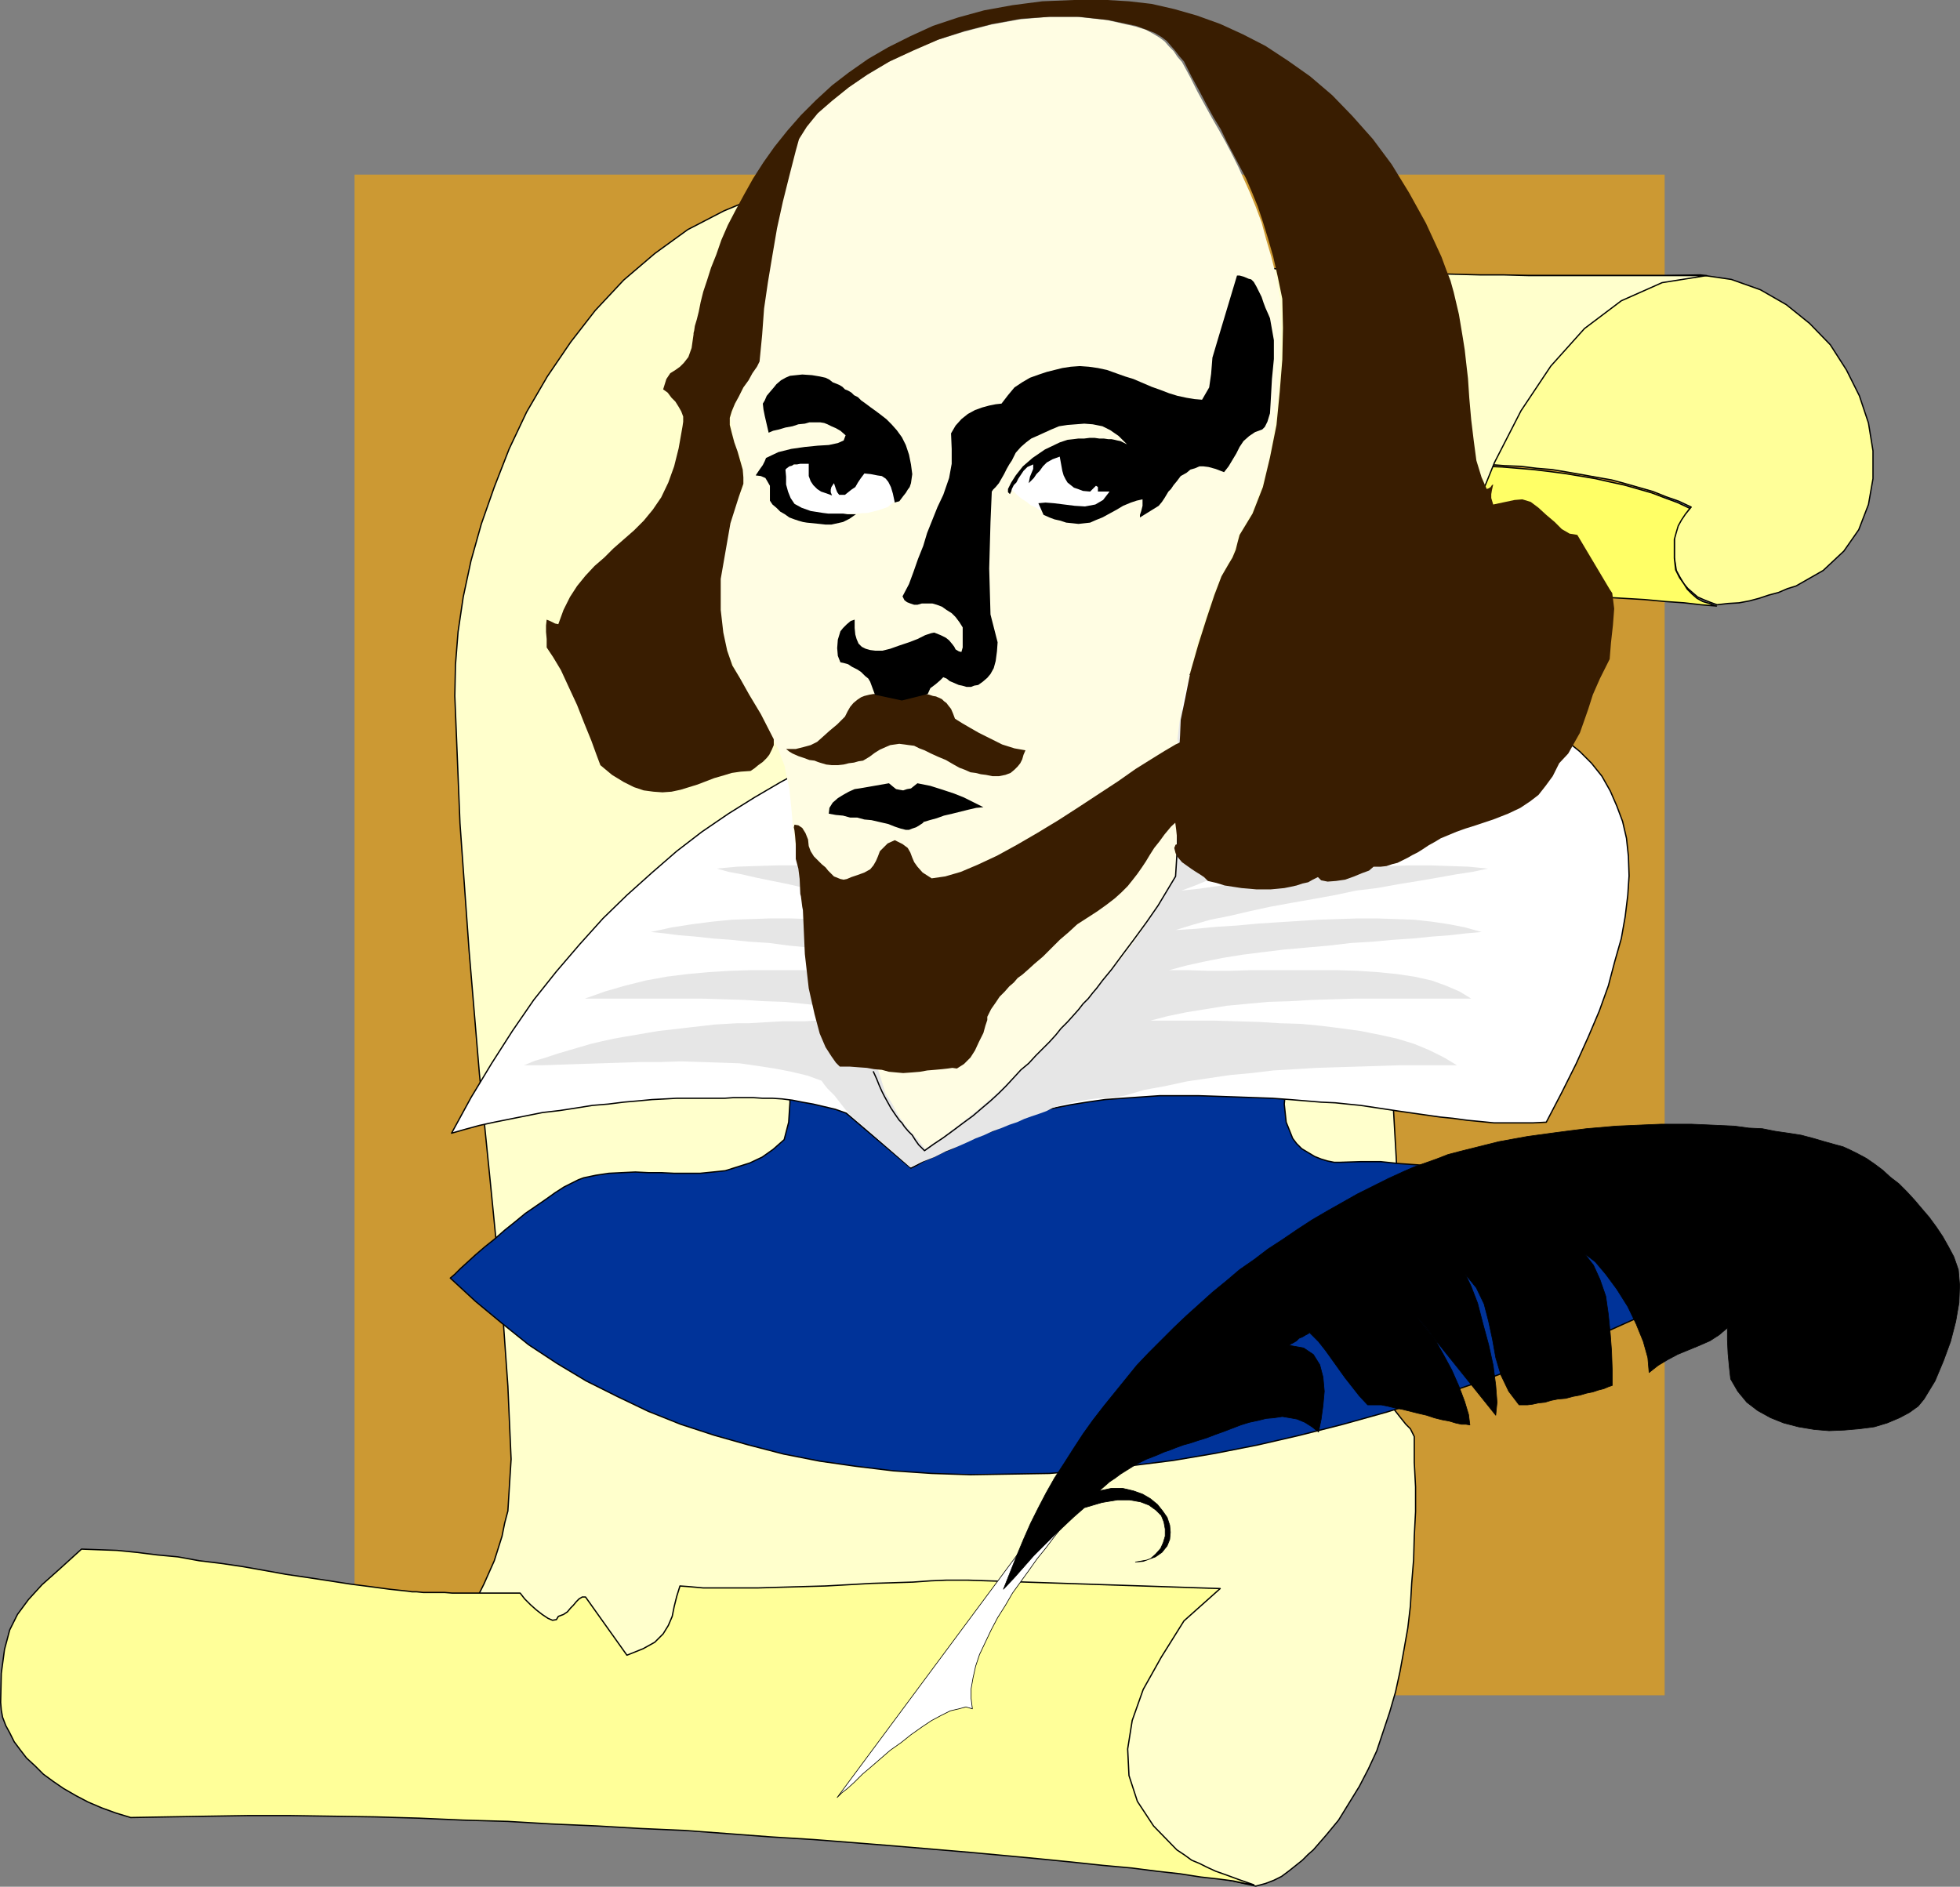
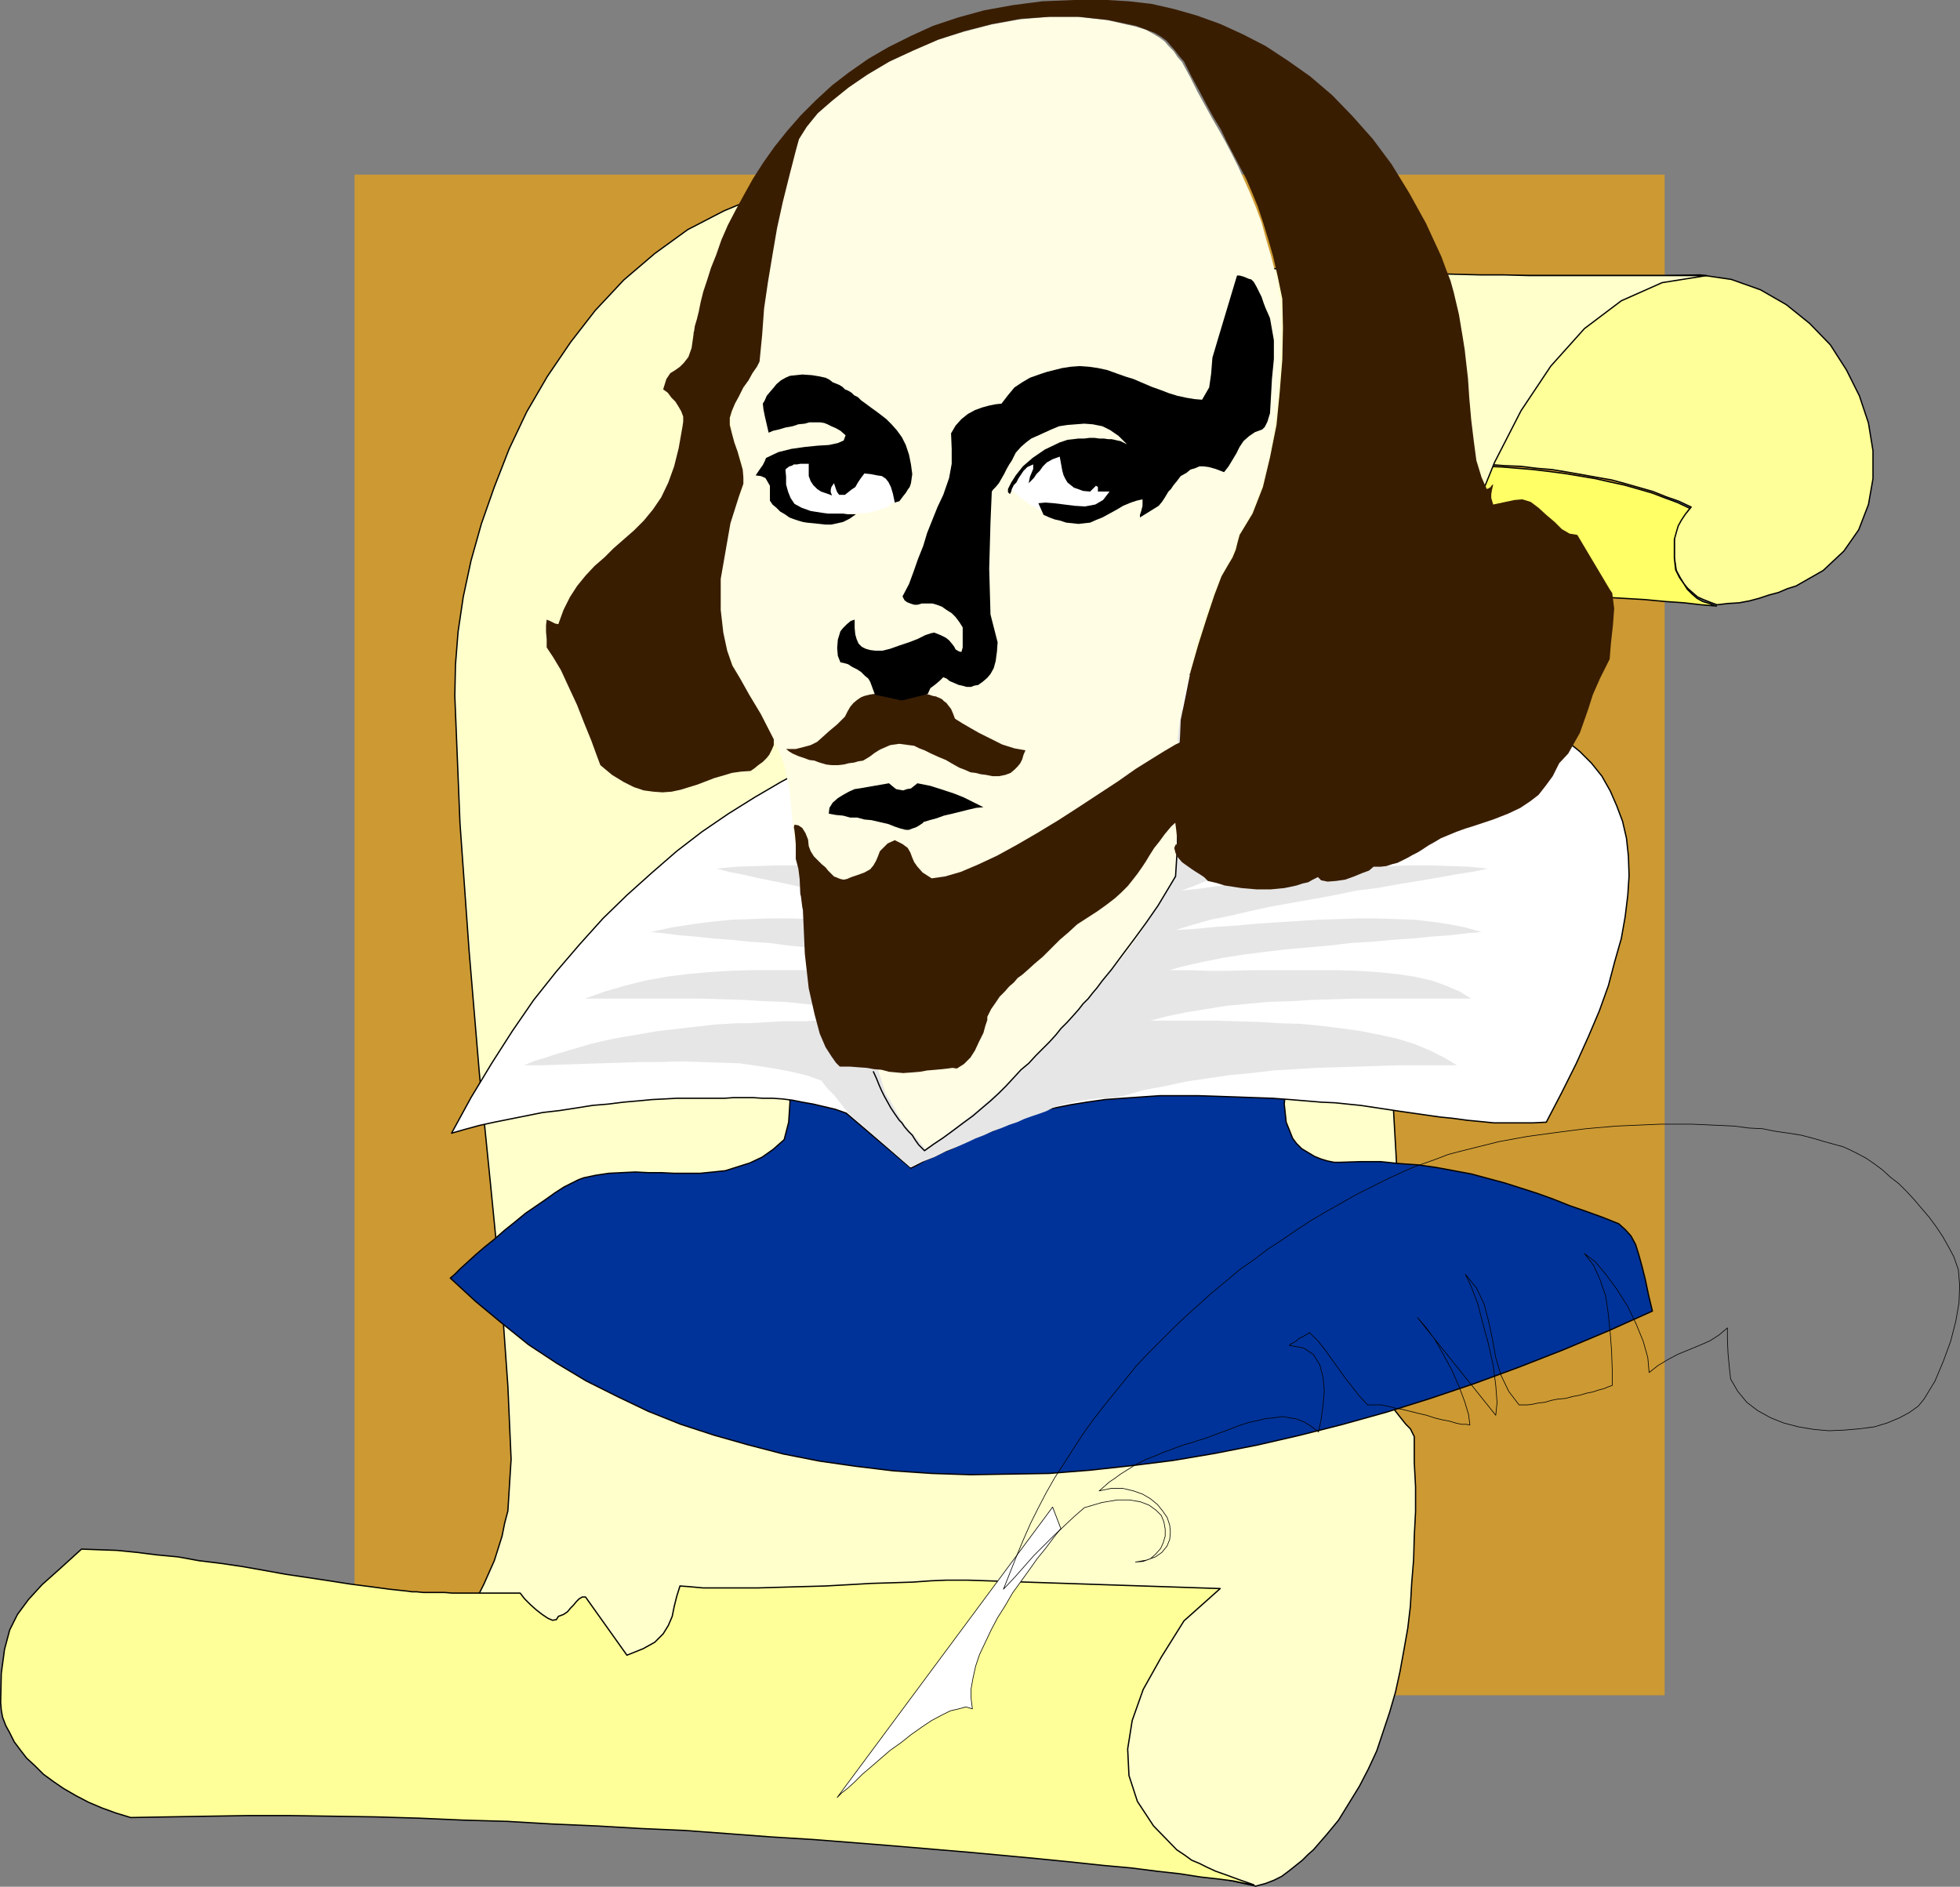
<svg xmlns="http://www.w3.org/2000/svg" xmlns:ns1="http://sodipodi.sourceforge.net/DTD/sodipodi-0.dtd" xmlns:ns2="http://www.inkscape.org/namespaces/inkscape" version="1.0" width="129.531mm" height="124.695mm" id="svg28" ns1:docname="Shakespeare 2.wmf">
  <rect width="100%" height="100%" fill="#808080" stroke="none" />
  <ns1:namedview id="namedview28" pagecolor="#ffffff" bordercolor="#000000" borderopacity="0.25" ns2:showpageshadow="2" ns2:pageopacity="0.0" ns2:pagecheckerboard="0" ns2:deskcolor="#d1d1d1" ns2:document-units="mm" />
  <defs id="defs1">
    <pattern id="WMFhbasepattern" patternUnits="userSpaceOnUse" width="6" height="6" x="0" y="0" />
  </defs>
  <path style="fill:#cc9933;fill-opacity:1;fill-rule:evenodd;stroke:none" d="M 415.796,423.464 H 88.557 V 43.623 h 327.24 z" id="path1" />
  <path style="fill:#ffff99;fill-opacity:1;fill-rule:evenodd;stroke:none" d="m 416.281,68.827 8.403,-0.162 7.757,1.131 7.272,2.585 6.464,3.716 5.818,4.685 5.171,5.332 4.04,6.301 3.232,6.463 2.262,6.786 1.131,6.947 v 6.947 l -1.131,6.463 -2.424,6.301 -3.717,5.332 -5.171,4.847 -6.787,3.878 -2.101,0.646 -2.262,0.969 -2.424,0.646 -2.424,0.808 -2.424,0.646 -2.586,0.485 -2.747,0.162 -2.747,0.323 -1.778,-0.646 -1.616,-0.646 -1.454,-0.646 -1.131,-0.969 -1.293,-1.131 -0.97,-1.131 -0.97,-1.616 -0.97,-1.777 -0.485,-3.231 v -2.585 -2.423 l 0.485,-1.777 0.485,-1.616 0.808,-1.454 1.131,-1.293 1.293,-1.454 -3.07,-1.454 -3.232,-1.131 -3.232,-1.293 -3.394,-0.969 -3.394,-0.969 -3.555,-0.969 -3.717,-0.646 -3.555,-0.646 -3.717,-0.646 -3.878,-0.646 -3.878,-0.323 -3.878,-0.485 -4.04,-0.162 -4.04,-0.323 h -3.878 l -4.04,-0.162 h -4.04 l -3.878,-0.323 h -4.04 -3.878 l -4.04,0.323 -4.04,0.162 h -3.878 -3.878 l -3.717,0.162 -3.717,0.162 -3.555,0.162 h -3.717 l -3.394,0.162 -3.555,0.162 -3.232,0.162 h -3.232 -4.202 l -4.363,0.162 h -4.686 -5.01 l -5.333,-0.162 h -5.171 -5.333 L 264.539,116.812 h -5.333 l -5.333,-0.162 h -5.171 l -5.171,-0.162 h -5.01 -4.525 -4.525 -4.04 l 0.323,-0.162 0.646,-0.323 0.97,-0.808 0.97,-0.969 1.293,-1.293 0.97,-1.616 0.808,-1.777 0.485,-2.262 -0.323,-5.816 -0.485,-5.655 -0.808,-5.493 -1.454,-5.17 -1.778,-5.17 -1.939,-4.685 -2.424,-4.362 -2.586,-4.201 -2.909,-3.554 -3.07,-3.393 -3.555,-2.747 -3.555,-2.423 -4.04,-1.939 -4.04,-1.454 -4.363,-0.969 -4.525,-0.162 2.909,-0.323 3.394,0.162 4.202,0.323 4.686,0.808 5.171,0.808 5.494,1.293 5.656,1.293 5.818,1.293 5.656,1.454 5.818,1.616 5.494,1.293 5.171,1.293 4.848,1.131 4.202,1.131 3.555,0.485 2.909,0.485 4.525,0.323 4.525,0.485 4.525,0.485 4.363,0.162 4.363,0.485 4.363,0.162 4.686,0.323 4.363,0.323 h 4.363 l 4.525,0.323 4.525,0.162 4.363,0.323 h 4.525 l 4.686,0.162 h 4.525 l 4.525,0.162 4.686,0.162 h 4.525 l 4.686,0.162 h 4.848 4.686 4.848 4.848 4.848 5.01 5.01 5.171 5.01 5.333 5.171 5.494 5.333 z" id="path2" />
  <path style="fill:none;stroke:#000000;stroke-width:0.323px;stroke-linecap:round;stroke-linejoin:round;stroke-miterlimit:4;stroke-dasharray:none;stroke-opacity:1" d="m 416.281,68.827 8.403,-0.162 7.757,1.131 7.272,2.585 6.464,3.716 5.818,4.685 5.171,5.332 4.04,6.301 3.232,6.463 2.262,6.786 1.131,6.947 v 6.947 l -1.131,6.463 -2.424,6.301 -3.717,5.332 -5.171,4.847 -6.787,3.878 -2.101,0.646 -2.262,0.969 -2.424,0.646 -2.424,0.808 -2.424,0.646 -2.586,0.485 -2.747,0.162 -2.747,0.323 -1.778,-0.646 -1.616,-0.646 -1.454,-0.646 -1.131,-0.969 -1.293,-1.131 -0.97,-1.131 -0.97,-1.616 -0.97,-1.777 -0.485,-3.231 v -2.585 -2.423 l 0.485,-1.777 0.485,-1.616 0.808,-1.454 1.131,-1.293 1.293,-1.454 -3.07,-1.454 -3.232,-1.131 -3.232,-1.293 -3.394,-0.969 -3.394,-0.969 -3.555,-0.969 -3.717,-0.646 -3.555,-0.646 -3.717,-0.646 -3.878,-0.646 -3.878,-0.323 -3.878,-0.485 -4.04,-0.162 -4.04,-0.323 h -3.878 l -4.04,-0.162 h -4.04 l -3.878,-0.323 h -4.04 -3.878 l -4.04,0.323 -4.04,0.162 h -3.878 -3.878 l -3.717,0.162 -3.717,0.162 -3.555,0.162 h -3.717 l -3.394,0.162 -3.555,0.162 -3.232,0.162 h -3.232 -4.202 l -4.363,0.162 h -4.686 -5.01 l -5.333,-0.162 h -5.171 -5.333 L 264.539,116.812 h -5.333 l -5.333,-0.162 h -5.171 l -5.171,-0.162 h -5.01 -4.525 -4.525 -4.04 l 0.323,-0.162 0.646,-0.323 0.97,-0.808 0.97,-0.969 1.293,-1.293 0.97,-1.616 0.808,-1.777 0.485,-2.262 -0.323,-5.816 -0.485,-5.655 -0.808,-5.493 -1.454,-5.17 -1.778,-5.17 -1.939,-4.685 -2.424,-4.362 -2.586,-4.201 -2.909,-3.554 -3.07,-3.393 -3.555,-2.747 -3.555,-2.423 -4.04,-1.939 -4.04,-1.454 -4.363,-0.969 -4.525,-0.162 2.909,-0.323 3.394,0.162 4.202,0.323 4.686,0.808 5.171,0.808 5.494,1.293 5.656,1.293 5.818,1.293 5.656,1.454 5.818,1.616 5.494,1.293 5.171,1.293 4.848,1.131 4.202,1.131 3.555,0.485 2.909,0.485 4.525,0.323 4.525,0.485 4.525,0.485 4.363,0.162 4.363,0.485 4.363,0.162 4.686,0.323 4.363,0.323 h 4.363 l 4.525,0.323 4.525,0.162 4.363,0.323 h 4.525 l 4.686,0.162 h 4.525 l 4.525,0.162 4.686,0.162 h 4.525 l 4.686,0.162 h 4.848 4.686 4.848 4.848 4.848 5.01 5.01 5.171 5.01 5.333 5.171 5.494 5.333 v 0" id="path3" />
  <path style="fill:#ffff66;fill-opacity:1;fill-rule:evenodd;stroke:none" d="m 428.563,151.387 -1.616,-0.646 -1.616,-0.485 -1.454,-0.808 -1.293,-1.131 -1.131,-1.131 -0.808,-1.293 -1.131,-1.616 -0.97,-1.939 -0.323,-2.908 v -2.585 -2.1 l 0.485,-1.777 0.485,-1.616 0.808,-1.454 0.97,-1.454 1.131,-1.454 -3.07,-1.454 -3.07,-1.131 -3.394,-1.293 -3.394,-0.969 -3.394,-0.969 -3.717,-0.808 -3.555,-0.808 -3.878,-0.646 -3.878,-0.646 -3.717,-0.485 -4.04,-0.485 -3.878,-0.323 -3.878,-0.323 -4.04,-0.162 h -4.04 l -4.04,-0.162 -4.202,-0.162 h -4.04 -3.878 l -4.04,0.162 h -4.04 l -4.04,0.162 h -3.878 l -3.878,0.162 -3.878,0.162 -3.717,0.162 -3.878,0.162 -3.555,0.162 -3.394,0.323 h -3.555 -3.394 l -3.232,0.162 h -4.04 -4.363 -4.848 l -4.686,-0.162 h -5.171 -5.171 l -5.333,-0.323 -5.171,-0.162 h -5.333 l -5.333,-0.162 -5.171,-0.162 -5.01,-0.162 -4.848,-0.162 h -4.525 -4.363 -4.04 l -1.616,-0.485 -1.293,-0.162 -1.454,-0.323 -1.616,-0.162 -1.616,-0.323 h -1.616 l -1.778,-0.162 -1.616,-0.162 -1.616,-0.162 -1.616,-0.162 -1.616,-0.162 -1.616,-0.323 -1.454,-0.323 -1.454,-0.485 -1.293,-0.485 -1.454,-0.646 -3.394,1.293 -3.394,2.747 -2.747,3.878 -1.616,4.524 -0.485,4.847 1.293,4.847 3.394,4.201 5.818,3.231 3.555,0.485 4.363,0.323 4.848,0.485 5.333,0.323 h 5.656 5.818 l 5.979,0.162 h 5.979 l 5.494,-0.162 h 5.494 5.171 l 4.363,-0.162 h 4.04 l 3.07,-0.162 h 2.101 1.293 l 5.333,0.323 h 5.333 l 5.171,0.323 5.01,0.162 5.171,0.323 5.171,0.162 5.01,0.323 5.171,0.323 h 5.01 l 5.171,0.323 5.171,0.323 5.333,0.162 5.171,0.323 5.171,0.323 5.333,0.162 5.333,0.162 2.262,0.162 2.747,0.162 3.717,0.162 4.04,0.162 4.686,0.323 5.171,0.323 5.333,0.162 5.656,0.323 5.494,0.323 5.656,0.485 5.656,0.323 5.494,0.323 5.171,0.485 4.686,0.323 4.202,0.485 3.878,0.323 v 0 z" id="path4" />
  <path style="fill:none;stroke:#000000;stroke-width:0.323px;stroke-linecap:round;stroke-linejoin:round;stroke-miterlimit:4;stroke-dasharray:none;stroke-opacity:1" d="m 428.563,151.387 -1.616,-0.646 -1.616,-0.485 -1.454,-0.808 -1.293,-1.131 -1.131,-1.131 -0.808,-1.293 -1.131,-1.616 -0.97,-1.939 -0.323,-2.908 v -2.585 -2.1 l 0.485,-1.777 0.485,-1.616 0.808,-1.454 0.97,-1.454 1.131,-1.454 -3.07,-1.454 -3.07,-1.131 -3.394,-1.293 -3.394,-0.969 -3.394,-0.969 -3.717,-0.808 -3.555,-0.808 -3.878,-0.646 -3.878,-0.646 -3.717,-0.485 -4.04,-0.485 -3.878,-0.323 -3.878,-0.323 -4.04,-0.162 h -4.04 l -4.04,-0.162 -4.202,-0.162 h -4.04 -3.878 l -4.04,0.162 h -4.04 l -4.04,0.162 h -3.878 l -3.878,0.162 -3.878,0.162 -3.717,0.162 -3.878,0.162 -3.555,0.162 -3.394,0.323 h -3.555 -3.394 l -3.232,0.162 h -4.04 -4.363 -4.848 l -4.686,-0.162 h -5.171 -5.171 l -5.333,-0.323 -5.171,-0.162 h -5.333 l -5.333,-0.162 -5.171,-0.162 -5.01,-0.162 -4.848,-0.162 h -4.525 -4.363 -4.04 l -1.616,-0.485 -1.293,-0.162 -1.454,-0.323 -1.616,-0.162 -1.616,-0.323 h -1.616 l -1.778,-0.162 -1.616,-0.162 -1.616,-0.162 -1.616,-0.162 -1.616,-0.162 -1.616,-0.323 -1.454,-0.323 -1.454,-0.485 -1.293,-0.485 -1.454,-0.646 -3.394,1.293 -3.394,2.747 -2.747,3.878 -1.616,4.524 -0.485,4.847 1.293,4.847 3.394,4.201 5.818,3.231 3.555,0.485 4.363,0.323 4.848,0.485 5.333,0.323 h 5.656 5.818 l 5.979,0.162 h 5.979 l 5.494,-0.162 h 5.494 5.171 l 4.363,-0.162 h 4.04 l 3.07,-0.162 h 2.101 1.293 l 5.333,0.323 h 5.333 l 5.171,0.323 5.01,0.162 5.171,0.323 5.171,0.162 5.01,0.323 5.171,0.323 h 5.01 l 5.171,0.323 5.171,0.323 5.333,0.162 5.171,0.323 5.171,0.323 5.333,0.162 5.333,0.162 2.262,0.162 2.747,0.162 3.717,0.162 4.04,0.162 4.686,0.323 5.171,0.323 5.333,0.162 5.656,0.323 5.494,0.323 5.656,0.485 5.656,0.323 5.494,0.323 5.171,0.485 4.686,0.323 4.202,0.485 3.878,0.323 v 0" id="path5" />
  <path style="fill:#ffffcc;fill-opacity:1;fill-rule:evenodd;stroke:none" d="m 36.522,451.899 4.848,-1.131 4.848,-1.293 4.525,-1.293 4.525,-1.454 4.525,-1.616 4.202,-1.454 4.04,-1.777 4.04,-1.777 3.878,-1.939 3.717,-1.939 3.555,-2.1 3.555,-2.1 3.394,-2.262 3.232,-2.262 3.07,-2.262 2.909,-2.423 2.747,-2.423 2.586,-2.585 2.586,-2.585 2.424,-2.747 2.262,-2.585 1.939,-2.747 2.101,-2.747 1.616,-2.908 1.778,-2.908 1.454,-2.908 1.293,-2.908 1.293,-2.908 0.97,-3.07 0.97,-3.07 0.646,-3.231 0.808,-3.07 0.808,-12.925 -0.808,-18.257 -1.616,-22.781 -2.586,-26.335 -2.909,-28.92 -2.586,-30.859 -2.262,-31.667 -1.293,-31.828 0.162,-7.755 0.646,-8.24 1.293,-8.725 1.939,-9.048 2.586,-9.209 3.232,-9.209 3.717,-9.532 4.363,-9.209 5.171,-8.886 5.818,-8.563 6.141,-7.917 7.11,-7.594 7.757,-6.624 8.242,-5.978 9.05,-4.685 9.696,-4.039 3.394,0.162 3.555,0.323 3.878,0.323 4.04,0.646 4.202,0.646 4.04,0.808 4.363,0.808 4.363,0.969 4.363,0.808 4.202,1.131 4.202,0.969 4.202,0.969 4.04,0.969 3.717,0.969 3.717,0.808 3.394,0.808 3.555,0.808 3.878,0.646 4.202,0.646 4.525,0.485 4.848,0.646 4.848,0.485 5.333,0.485 5.494,0.485 5.494,0.485 5.656,0.323 5.979,0.323 5.979,0.323 5.979,0.323 6.302,0.162 6.141,0.323 6.302,0.162 6.302,0.323 h 6.141 l 6.464,0.162 5.979,0.162 6.302,0.162 h 5.818 l 5.979,0.162 h 5.818 5.656 5.333 5.171 5.171 4.686 4.686 4.04 4.04 l -11.15,1.777 -10.181,4.524 -9.211,6.947 -8.403,9.371 -7.434,11.148 -6.626,12.925 -5.818,14.379 -5.01,15.51 -4.363,16.48 -3.394,16.964 -2.747,17.288 -2.101,17.288 -1.454,17.126 -0.646,16.318 -0.162,15.833 0.485,14.864 0.646,11.31 0.808,16.318 0.808,16.157 0.485,11.31 0.323,3.07 0.485,2.423 0.323,1.777 -0.323,1.616 -0.808,1.131 -1.616,1.131 -2.747,0.969 -4.04,0.969 3.07,3.393 2.586,2.747 1.778,2.262 1.293,1.616 1.131,1.131 0.485,0.969 0.323,0.646 0.162,0.323 v 6.463 l 0.323,6.139 v 6.139 l -0.323,6.139 -0.162,5.816 -0.485,5.978 -0.323,5.655 -0.646,5.493 -0.97,5.493 -0.97,5.332 -1.131,5.17 -1.454,5.009 -1.616,4.847 -1.616,4.847 -2.101,4.524 -2.262,4.362 -2.586,4.201 -2.586,4.201 -3.07,3.716 -3.232,3.716 -1.293,1.131 -1.454,1.454 -1.616,1.293 -1.616,1.293 -1.939,1.454 -1.939,0.969 -2.101,0.808 -2.424,0.646 -7.272,-1.616 -7.272,-1.293 -7.757,-1.293 -8.08,-1.454 -8.08,-0.969 -8.565,-1.293 -8.403,-0.969 -8.726,-0.969 -9.05,-0.969 -9.05,-0.808 -9.211,-0.808 -9.211,-0.808 -9.373,-0.646 -9.211,-0.646 -9.534,-0.646 -9.534,-0.485 -9.373,-0.646 -9.534,-0.323 -9.373,-0.485 -9.373,-0.323 -9.211,-0.323 -9.211,-0.162 -9.05,-0.323 -8.888,-0.323 -8.888,-0.162 h -8.565 l -8.565,-0.162 -8.242,-0.162 -8.08,-0.162 H 51.227 43.794 36.522 Z" id="path6" />
  <path style="fill:none;stroke:#000000;stroke-width:0.323px;stroke-linecap:round;stroke-linejoin:round;stroke-miterlimit:4;stroke-dasharray:none;stroke-opacity:1" d="m 36.522,451.899 4.848,-1.131 4.848,-1.293 4.525,-1.293 4.525,-1.454 4.525,-1.616 4.202,-1.454 4.04,-1.777 4.04,-1.777 3.878,-1.939 3.717,-1.939 3.555,-2.1 3.555,-2.1 3.394,-2.262 3.232,-2.262 3.07,-2.262 2.909,-2.423 2.747,-2.423 2.586,-2.585 2.586,-2.585 2.424,-2.747 2.262,-2.585 1.939,-2.747 2.101,-2.747 1.616,-2.908 1.778,-2.908 1.454,-2.908 1.293,-2.908 1.293,-2.908 0.97,-3.07 0.97,-3.07 0.646,-3.231 0.808,-3.07 0.808,-12.925 -0.808,-18.257 -1.616,-22.781 -2.586,-26.335 -2.909,-28.92 -2.586,-30.859 -2.262,-31.667 -1.293,-31.828 0.162,-7.755 0.646,-8.24 1.293,-8.725 1.939,-9.048 2.586,-9.209 3.232,-9.209 3.717,-9.532 4.363,-9.209 5.171,-8.886 5.818,-8.563 6.141,-7.917 7.11,-7.594 7.757,-6.624 8.242,-5.978 9.05,-4.685 9.696,-4.039 3.394,0.162 3.555,0.323 3.878,0.323 4.04,0.646 4.202,0.646 4.04,0.808 4.363,0.808 4.363,0.969 4.363,0.808 4.202,1.131 4.202,0.969 4.202,0.969 4.04,0.969 3.717,0.969 3.717,0.808 3.394,0.808 3.555,0.808 3.878,0.646 4.202,0.646 4.525,0.485 4.848,0.646 4.848,0.485 5.333,0.485 5.494,0.485 5.494,0.485 5.656,0.323 5.979,0.323 5.979,0.323 5.979,0.323 6.302,0.162 6.141,0.323 6.302,0.162 6.302,0.323 h 6.141 l 6.464,0.162 5.979,0.162 6.302,0.162 h 5.818 l 5.979,0.162 h 5.818 5.656 5.333 5.171 5.171 4.686 4.686 4.04 4.04 l -11.15,1.777 -10.181,4.524 -9.211,6.947 -8.403,9.371 -7.434,11.148 -6.626,12.925 -5.818,14.379 -5.01,15.51 -4.363,16.48 -3.394,16.964 -2.747,17.288 -2.101,17.288 -1.454,17.126 -0.646,16.318 -0.162,15.833 0.485,14.864 0.646,11.31 0.808,16.318 0.808,16.157 0.485,11.31 0.323,3.07 0.485,2.423 0.323,1.777 -0.323,1.616 -0.808,1.131 -1.616,1.131 -2.747,0.969 -4.04,0.969 3.07,3.393 2.586,2.747 1.778,2.262 1.293,1.616 1.131,1.131 0.485,0.969 0.323,0.646 0.162,0.323 v 6.463 l 0.323,6.139 v 6.139 l -0.323,6.139 -0.162,5.816 -0.485,5.978 -0.323,5.655 -0.646,5.493 -0.97,5.493 -0.97,5.332 -1.131,5.17 -1.454,5.009 -1.616,4.847 -1.616,4.847 -2.101,4.524 -2.262,4.362 -2.586,4.201 -2.586,4.201 -3.07,3.716 -3.232,3.716 -1.293,1.131 -1.454,1.454 -1.616,1.293 -1.616,1.293 -1.939,1.454 -1.939,0.969 -2.101,0.808 -2.424,0.646 -7.272,-1.616 -7.272,-1.293 -7.757,-1.293 -8.08,-1.454 -8.08,-0.969 -8.565,-1.293 -8.403,-0.969 -8.726,-0.969 -9.05,-0.969 -9.05,-0.808 -9.211,-0.808 -9.211,-0.808 -9.373,-0.646 -9.211,-0.646 -9.534,-0.646 -9.534,-0.485 -9.373,-0.646 -9.534,-0.323 -9.373,-0.485 -9.373,-0.323 -9.211,-0.323 -9.211,-0.162 -9.05,-0.323 -8.888,-0.323 -8.888,-0.162 h -8.565 l -8.565,-0.162 -8.242,-0.162 -8.08,-0.162 H 51.227 43.794 36.522 v 0" id="path7" />
  <path style="fill:#ffff99;fill-opacity:1;fill-rule:evenodd;stroke:none" d="m 293.95,462.078 -5.818,-5.978 -4.04,-6.139 -2.101,-6.463 -0.323,-6.624 1.131,-7.109 2.747,-7.755 4.525,-8.078 5.656,-9.048 9.05,-8.078 -63.024,-2.1 h -2.262 -3.07 l -3.878,0.162 -4.525,0.323 -5.01,0.162 -5.333,0.162 -5.656,0.323 -5.818,0.323 -5.818,0.162 -5.656,0.162 -5.494,0.162 h -5.171 -4.525 -3.878 l -3.555,-0.323 -2.262,-0.162 -0.808,2.585 -0.646,2.585 -0.485,2.423 -0.97,2.262 -1.293,2.1 -2.101,2.1 -2.909,1.616 -4.04,1.616 -10.342,-14.541 h -0.808 l -0.808,0.485 -0.646,0.646 -0.808,0.969 -0.646,0.646 -0.808,0.969 -0.97,0.646 -1.293,0.485 -0.485,0.808 -0.97,0.162 -1.131,-0.485 -1.454,-0.969 -1.454,-1.131 -1.454,-1.293 -1.454,-1.454 -1.131,-1.454 h -1.454 -1.616 -1.778 -1.939 -1.939 -1.939 -2.262 -1.939 -2.101 l -1.939,-0.162 h -1.939 -1.778 -1.616 l -1.616,-0.162 h -1.131 l -1.131,-0.162 -4.525,-0.485 -4.848,-0.646 -5.01,-0.646 -5.171,-0.808 -5.333,-0.808 -5.494,-0.808 -5.333,-0.969 -5.494,-0.969 -5.494,-0.808 -5.333,-0.646 -5.333,-0.969 -5.171,-0.485 -5.171,-0.646 -4.848,-0.485 -4.525,-0.162 -4.363,-0.162 -5.333,4.847 -4.525,4.039 -3.394,3.716 -2.747,3.716 -1.939,3.878 -1.293,4.847 -0.808,5.978 -0.162,7.27 0.162,1.939 0.323,1.777 0.808,2.1 0.97,1.777 1.131,2.262 1.454,1.939 1.616,2.1 2.101,1.939 2.101,2.1 2.424,1.777 2.586,1.777 3.07,1.777 3.07,1.616 3.394,1.454 3.555,1.293 3.717,1.131 9.534,-0.162 9.696,-0.162 10.181,-0.162 h 10.342 l 10.666,0.162 10.666,0.162 10.989,0.323 10.989,0.485 11.15,0.323 10.989,0.646 11.15,0.485 11.15,0.646 10.989,0.485 10.827,0.808 10.666,0.808 10.504,0.646 10.342,0.808 10.019,0.808 9.534,0.808 9.534,0.808 8.726,0.808 8.565,0.808 8.08,0.808 7.595,0.808 7.11,0.646 6.302,0.808 5.818,0.646 5.171,0.808 4.363,0.485 3.717,0.485 3.07,0.646 2.101,0.323 -3.717,-1.293 -3.07,-1.131 -2.747,-0.969 -2.101,-0.969 -1.939,-0.969 -1.939,-0.808 -1.778,-1.293 z" id="path8" />
  <path style="fill:none;stroke:#000000;stroke-width:0.323px;stroke-linecap:round;stroke-linejoin:round;stroke-miterlimit:4;stroke-dasharray:none;stroke-opacity:1" d="m 293.95,462.078 -5.818,-5.978 -4.04,-6.139 -2.101,-6.463 -0.323,-6.624 1.131,-7.109 2.747,-7.755 4.525,-8.078 5.656,-9.048 9.05,-8.078 -63.024,-2.1 h -2.262 -3.07 l -3.878,0.162 -4.525,0.323 -5.01,0.162 -5.333,0.162 -5.656,0.323 -5.818,0.323 -5.818,0.162 -5.656,0.162 -5.494,0.162 h -5.171 -4.525 -3.878 l -3.555,-0.323 -2.262,-0.162 -0.808,2.585 -0.646,2.585 -0.485,2.423 -0.97,2.262 -1.293,2.1 -2.101,2.1 -2.909,1.616 -4.04,1.616 -10.342,-14.541 h -0.808 l -0.808,0.485 -0.646,0.646 -0.808,0.969 -0.646,0.646 -0.808,0.969 -0.97,0.646 -1.293,0.485 -0.485,0.808 -0.97,0.162 -1.131,-0.485 -1.454,-0.969 -1.454,-1.131 -1.454,-1.293 -1.454,-1.454 -1.131,-1.454 h -1.454 -1.616 -1.778 -1.939 -1.939 -1.939 -2.262 -1.939 -2.101 l -1.939,-0.162 h -1.939 -1.778 -1.616 l -1.616,-0.162 h -1.131 l -1.131,-0.162 -4.525,-0.485 -4.848,-0.646 -5.01,-0.646 -5.171,-0.808 -5.333,-0.808 -5.494,-0.808 -5.333,-0.969 -5.494,-0.969 -5.494,-0.808 -5.333,-0.646 -5.333,-0.969 -5.171,-0.485 -5.171,-0.646 -4.848,-0.485 -4.525,-0.162 -4.363,-0.162 -5.333,4.847 -4.525,4.039 -3.394,3.716 -2.747,3.716 -1.939,3.878 -1.293,4.847 -0.808,5.978 -0.162,7.27 0.162,1.939 0.323,1.777 0.808,2.1 0.97,1.777 1.131,2.262 1.454,1.939 1.616,2.1 2.101,1.939 2.101,2.1 2.424,1.777 2.586,1.777 3.07,1.777 3.07,1.616 3.394,1.454 3.555,1.293 3.717,1.131 9.534,-0.162 9.696,-0.162 10.181,-0.162 h 10.342 l 10.666,0.162 10.666,0.162 10.989,0.323 10.989,0.485 11.15,0.323 10.989,0.646 11.15,0.485 11.15,0.646 10.989,0.485 10.827,0.808 10.666,0.808 10.504,0.646 10.342,0.808 10.019,0.808 9.534,0.808 9.534,0.808 8.726,0.808 8.565,0.808 8.08,0.808 7.595,0.808 7.11,0.646 6.302,0.808 5.818,0.646 5.171,0.808 4.363,0.485 3.717,0.485 3.07,0.646 2.101,0.323 -3.717,-1.293 -3.07,-1.131 -2.747,-0.969 -2.101,-0.969 -1.939,-0.969 -1.939,-0.808 -1.778,-1.293 -1.939,-1.293 v 0" id="path9" />
  <path style="fill:#003399;fill-opacity:1;fill-rule:evenodd;stroke:none" d="m 195.859,284.679 -2.747,2.423 -2.747,1.939 -3.07,1.454 -3.07,0.969 -3.07,0.969 -3.07,0.323 -3.232,0.323 h -3.232 -3.232 l -3.232,-0.162 h -3.232 l -3.232,-0.162 -3.394,0.162 -3.232,0.162 -3.232,0.485 -3.07,0.646 -1.293,0.485 -1.616,0.808 -1.939,0.969 -2.262,1.454 -2.262,1.616 -2.586,1.777 -2.586,1.777 -2.747,2.262 -2.424,1.939 -2.586,2.262 -2.424,1.939 -2.262,1.939 -1.939,1.777 -1.778,1.616 -1.454,1.454 -1.131,0.969 6.302,5.816 6.626,5.493 6.626,5.332 7.11,4.685 7.272,4.362 7.757,3.878 7.757,3.716 8.08,3.231 8.403,2.747 8.565,2.423 8.726,2.262 9.05,1.777 9.05,1.293 9.373,1.131 9.534,0.646 9.696,0.323 9.858,-0.162 9.858,-0.162 10.181,-0.808 10.342,-1.131 10.342,-1.293 10.504,-1.777 10.666,-2.1 10.504,-2.423 10.827,-2.747 10.989,-3.07 10.827,-3.393 10.989,-3.716 10.989,-4.039 11.15,-4.362 11.15,-4.685 11.15,-5.009 -0.97,-4.039 -0.808,-3.878 -0.808,-3.231 -0.808,-2.908 -0.808,-2.585 -1.131,-2.1 -1.454,-1.616 -1.616,-1.454 -4.04,-1.616 -4.04,-1.454 -4.202,-1.454 -4.04,-1.616 -4.04,-1.454 -4.04,-1.293 -4.04,-1.293 -4.202,-1.131 -4.202,-1.131 -4.363,-0.808 -4.363,-0.808 -4.525,-0.646 -4.686,-0.323 -4.686,-0.485 h -5.01 l -5.01,0.162 h -1.616 l -1.616,-0.323 -1.616,-0.485 -1.616,-0.646 -1.616,-0.969 -1.616,-0.969 -1.293,-1.293 -0.97,-1.293 -1.616,-4.039 -0.485,-4.524 0.485,-5.009 1.293,-5.17 1.454,-4.685 1.454,-4.524 1.293,-3.878 0.97,-2.747 1.454,-5.816 1.293,-4.685 1.131,-3.554 0.808,-2.747 v -2.1 l -0.808,-1.777 -2.262,-1.939 -3.717,-1.939 -2.262,0.323 -2.586,0.485 -2.747,0.323 -2.909,0.162 -2.909,0.485 -3.07,0.485 -3.07,0.323 -3.07,0.323 -2.909,0.646 -2.909,0.485 -2.909,0.808 -2.586,0.808 -2.424,1.131 -2.262,0.969 -2.101,1.454 -1.616,1.616 -3.717,4.201 -3.555,4.039 -3.555,3.878 -3.232,3.716 -3.232,3.716 -2.909,3.231 -3.07,3.393 -2.909,3.07 -2.909,3.07 -3.07,2.908 -3.232,2.908 -2.909,2.747 -3.232,2.747 -3.555,2.747 -3.555,2.585 -3.717,2.585 -1.778,-2.1 -1.778,-2.423 -1.778,-2.585 -1.778,-3.07 -1.778,-3.231 -1.778,-3.554 -1.778,-3.554 -1.616,-3.878 -1.454,-3.716 -1.616,-3.716 -1.293,-3.554 -1.454,-3.716 -1.131,-3.231 -1.131,-3.231 -0.808,-2.908 -0.808,-2.585 -0.808,-2.1 -0.808,-1.777 -1.131,-1.293 -0.97,-0.646 -1.131,-0.646 -1.293,-0.162 -1.616,0.323 -1.454,0.485 -1.616,0.485 -1.939,0.969 -1.939,0.969 -2.101,1.293 -2.262,1.131 -2.424,1.293 -2.424,1.454 -2.909,1.293 5.818,5.816 4.363,6.139 3.232,6.139 2.101,5.978 1.131,5.978 0.323,5.655 -0.323,5.009 -1.131,4.362 z" id="path10" />
  <path style="fill:none;stroke:#000000;stroke-width:0.323px;stroke-linecap:round;stroke-linejoin:round;stroke-miterlimit:4;stroke-dasharray:none;stroke-opacity:1" d="m 195.859,284.679 -2.747,2.423 -2.747,1.939 -3.07,1.454 -3.07,0.969 -3.07,0.969 -3.07,0.323 -3.232,0.323 h -3.232 -3.232 l -3.232,-0.162 h -3.232 l -3.232,-0.162 -3.394,0.162 -3.232,0.162 -3.232,0.485 -3.07,0.646 -1.293,0.485 -1.616,0.808 -1.939,0.969 -2.262,1.454 -2.262,1.616 -2.586,1.777 -2.586,1.777 -2.747,2.262 -2.424,1.939 -2.586,2.262 -2.424,1.939 -2.262,1.939 -1.939,1.777 -1.778,1.616 -1.454,1.454 -1.131,0.969 6.302,5.816 6.626,5.493 6.626,5.332 7.11,4.685 7.272,4.362 7.757,3.878 7.757,3.716 8.08,3.231 8.403,2.747 8.565,2.423 8.726,2.262 9.05,1.777 9.05,1.293 9.373,1.131 9.534,0.646 9.696,0.323 9.858,-0.162 9.858,-0.162 10.181,-0.808 10.342,-1.131 10.342,-1.293 10.504,-1.777 10.666,-2.1 10.504,-2.423 10.827,-2.747 10.989,-3.07 10.827,-3.393 10.989,-3.716 10.989,-4.039 11.15,-4.362 11.15,-4.685 11.15,-5.009 -0.97,-4.039 -0.808,-3.878 -0.808,-3.231 -0.808,-2.908 -0.808,-2.585 -1.131,-2.1 -1.454,-1.616 -1.616,-1.454 -4.04,-1.616 -4.04,-1.454 -4.202,-1.454 -4.04,-1.616 -4.04,-1.454 -4.04,-1.293 -4.04,-1.293 -4.202,-1.131 -4.202,-1.131 -4.363,-0.808 -4.363,-0.808 -4.525,-0.646 -4.686,-0.323 -4.686,-0.485 h -5.01 l -5.01,0.162 h -1.616 l -1.616,-0.323 -1.616,-0.485 -1.616,-0.646 -1.616,-0.969 -1.616,-0.969 -1.293,-1.293 -0.97,-1.293 -1.616,-4.039 -0.485,-4.524 0.485,-5.009 1.293,-5.17 1.454,-4.685 1.454,-4.524 1.293,-3.878 0.97,-2.747 1.454,-5.816 1.293,-4.685 1.131,-3.554 0.808,-2.747 v -2.1 l -0.808,-1.777 -2.262,-1.939 -3.717,-1.939 -2.262,0.323 -2.586,0.485 -2.747,0.323 -2.909,0.162 -2.909,0.485 -3.07,0.485 -3.07,0.323 -3.07,0.323 -2.909,0.646 -2.909,0.485 -2.909,0.808 -2.586,0.808 -2.424,1.131 -2.262,0.969 -2.101,1.454 -1.616,1.616 -3.717,4.201 -3.555,4.039 -3.555,3.878 -3.232,3.716 -3.232,3.716 -2.909,3.231 -3.07,3.393 -2.909,3.07 -2.909,3.07 -3.07,2.908 -3.232,2.908 -2.909,2.747 -3.232,2.747 -3.555,2.747 -3.555,2.585 -3.717,2.585 -1.778,-2.1 -1.778,-2.423 -1.778,-2.585 -1.778,-3.07 -1.778,-3.231 -1.778,-3.554 -1.778,-3.554 -1.616,-3.878 -1.454,-3.716 -1.616,-3.716 -1.293,-3.554 -1.454,-3.716 -1.131,-3.231 -1.131,-3.231 -0.808,-2.908 -0.808,-2.585 -0.808,-2.1 -0.808,-1.777 -1.131,-1.293 -0.97,-0.646 -1.131,-0.646 -1.293,-0.162 -1.616,0.323 -1.454,0.485 -1.616,0.485 -1.939,0.969 -1.939,0.969 -2.101,1.293 -2.262,1.131 -2.424,1.293 -2.424,1.454 -2.909,1.293 5.818,5.816 4.363,6.139 3.232,6.139 2.101,5.978 1.131,5.978 0.323,5.655 -0.323,5.009 -1.131,4.362 v 0" id="path11" />
  <path style="fill:#ffffff;fill-opacity:1;fill-rule:evenodd;stroke:none" d="m 386.224,280.316 3.878,-7.432 3.555,-7.109 3.07,-6.786 2.747,-6.463 2.262,-6.301 1.616,-6.139 1.616,-5.655 0.97,-5.493 0.646,-5.332 0.323,-4.847 -0.162,-4.847 -0.485,-4.524 -0.97,-4.201 -1.454,-3.878 -1.616,-3.716 -2.101,-3.716 -2.586,-3.231 -2.909,-2.908 -3.394,-2.747 -3.717,-2.747 -4.202,-2.262 -4.363,-2.1 -5.01,-1.939 -5.171,-1.616 -5.818,-1.454 -5.979,-1.454 -6.626,-1.131 -6.787,-0.808 -7.11,-0.646 -7.757,-0.485 -8.08,-0.162 -8.403,-0.323 h -5.818 l -5.979,0.485 -6.141,0.162 -6.302,0.485 -6.302,0.485 -6.302,0.646 -6.626,0.969 -6.626,1.131 -6.464,1.131 -6.787,1.454 -6.626,1.777 -6.787,1.777 -6.787,2.262 -6.787,2.423 -6.787,2.585 -6.787,2.908 -6.626,3.231 -6.626,3.554 -6.626,3.878 -6.464,4.039 -6.626,4.524 -6.302,4.847 -6.141,5.332 -6.302,5.655 -5.979,5.816 -5.818,6.463 -5.818,6.786 -5.656,7.109 -5.333,7.755 -5.171,8.078 -5.171,8.563 -4.848,8.886 3.394,-0.969 3.555,-0.969 3.717,-0.808 4.04,-0.808 4.04,-0.808 4.04,-0.808 4.202,-0.485 4.202,-0.646 4.04,-0.646 3.878,-0.323 3.878,-0.485 3.717,-0.323 3.394,-0.323 3.232,-0.162 2.909,-0.162 h 2.262 2.424 2.424 2.424 2.424 l 2.262,-0.162 h 2.424 2.424 l 2.424,0.162 h 2.424 l 2.424,0.162 2.586,0.323 2.424,0.485 2.747,0.485 2.747,0.646 2.747,0.646 2.747,0.969 16.16,13.733 1.616,-0.808 1.616,-0.969 2.262,-0.969 2.262,-1.131 2.424,-0.969 2.424,-1.293 2.586,-1.131 2.747,-1.131 2.586,-0.969 2.586,-1.131 2.586,-1.131 2.424,-0.969 2.262,-0.808 2.101,-0.646 1.778,-0.646 1.616,-0.323 4.04,-0.808 4.04,-0.646 4.525,-0.646 4.363,-0.323 4.686,-0.323 4.686,-0.323 h 4.848 4.686 l 4.848,0.162 4.686,0.162 4.525,0.162 4.525,0.162 4.363,0.323 3.878,0.323 3.878,0.323 3.555,0.162 3.07,0.323 3.232,0.323 3.232,0.485 3.232,0.485 3.232,0.485 3.394,0.485 3.394,0.485 3.394,0.485 3.232,0.323 3.555,0.485 3.394,0.323 3.232,0.323 h 3.394 3.232 3.232 l 3.232,-0.162 z" id="path12" />
  <path style="fill:none;stroke:#000000;stroke-width:0.323px;stroke-linecap:round;stroke-linejoin:round;stroke-miterlimit:4;stroke-dasharray:none;stroke-opacity:1" d="m 386.224,280.316 3.878,-7.432 3.555,-7.109 3.07,-6.786 2.747,-6.463 2.262,-6.301 1.616,-6.139 1.616,-5.655 0.97,-5.493 0.646,-5.332 0.323,-4.847 -0.162,-4.847 -0.485,-4.524 -0.97,-4.201 -1.454,-3.878 -1.616,-3.716 -2.101,-3.716 -2.586,-3.231 -2.909,-2.908 -3.394,-2.747 -3.717,-2.747 -4.202,-2.262 -4.363,-2.1 -5.01,-1.939 -5.171,-1.616 -5.818,-1.454 -5.979,-1.454 -6.626,-1.131 -6.787,-0.808 -7.11,-0.646 -7.757,-0.485 -8.08,-0.162 -8.403,-0.323 h -5.818 l -5.979,0.485 -6.141,0.162 -6.302,0.485 -6.302,0.485 -6.302,0.646 -6.626,0.969 -6.626,1.131 -6.464,1.131 -6.787,1.454 -6.626,1.777 -6.787,1.777 -6.787,2.262 -6.787,2.423 -6.787,2.585 -6.787,2.908 -6.626,3.231 -6.626,3.554 -6.626,3.878 -6.464,4.039 -6.626,4.524 -6.302,4.847 -6.141,5.332 -6.302,5.655 -5.979,5.816 -5.818,6.463 -5.818,6.786 -5.656,7.109 -5.333,7.755 -5.171,8.078 -5.171,8.563 -4.848,8.886 3.394,-0.969 3.555,-0.969 3.717,-0.808 4.04,-0.808 4.04,-0.808 4.04,-0.808 4.202,-0.485 4.202,-0.646 4.04,-0.646 3.878,-0.323 3.878,-0.485 3.717,-0.323 3.394,-0.323 3.232,-0.162 2.909,-0.162 h 2.262 2.424 2.424 2.424 2.424 l 2.262,-0.162 h 2.424 2.424 l 2.424,0.162 h 2.424 l 2.424,0.162 2.586,0.323 2.424,0.485 2.747,0.485 2.747,0.646 2.747,0.646 2.747,0.969 16.16,13.733 1.616,-0.808 1.616,-0.969 2.262,-0.969 2.262,-1.131 2.424,-0.969 2.424,-1.293 2.586,-1.131 2.747,-1.131 2.586,-0.969 2.586,-1.131 2.586,-1.131 2.424,-0.969 2.262,-0.808 2.101,-0.646 1.778,-0.646 1.616,-0.323 4.04,-0.808 4.04,-0.646 4.525,-0.646 4.363,-0.323 4.686,-0.323 4.686,-0.323 h 4.848 4.686 l 4.848,0.162 4.686,0.162 4.525,0.162 4.525,0.162 4.363,0.323 3.878,0.323 3.878,0.323 3.555,0.162 3.07,0.323 3.232,0.323 3.232,0.485 3.232,0.485 3.232,0.485 3.394,0.485 3.394,0.485 3.394,0.485 3.232,0.323 3.555,0.485 3.394,0.323 3.232,0.323 h 3.394 3.232 3.232 l 3.232,-0.162 v 0" id="path13" />
  <path style="fill:#e6e6e6;fill-opacity:1;fill-rule:evenodd;stroke:none" d="m 227.371,291.626 3.07,-1.454 2.909,-1.131 2.909,-1.454 2.424,-0.969 2.586,-1.131 2.424,-1.131 2.101,-0.808 2.101,-0.969 2.262,-0.808 1.939,-0.808 1.939,-0.646 1.778,-0.808 1.778,-0.646 1.939,-0.646 1.778,-0.646 1.616,-0.808 3.07,-0.969 3.07,-0.646 2.747,-0.485 2.586,-0.323 h 2.101 l 1.939,-0.162 1.454,-0.323 0.97,-0.162 5.01,-1.454 5.333,-0.969 5.171,-1.131 5.494,-0.808 5.494,-0.808 5.333,-0.485 5.333,-0.646 5.494,-0.323 5.333,-0.323 5.171,-0.162 5.333,-0.162 5.171,-0.162 5.01,-0.162 h 5.01 4.686 4.686 l -3.232,-1.939 -3.555,-1.777 -3.878,-1.616 -4.202,-1.293 -4.363,-0.969 -4.848,-0.969 -4.686,-0.646 -5.171,-0.646 -5.01,-0.485 -5.333,-0.162 -5.171,-0.323 -5.494,-0.162 -5.494,-0.162 h -5.494 -5.333 -5.333 l 4.363,-1.131 4.686,-0.969 5.01,-0.808 5.01,-0.808 5.171,-0.485 5.171,-0.485 5.494,-0.162 5.333,-0.323 5.333,-0.162 5.333,-0.162 h 5.171 5.171 5.01 4.848 4.686 4.363 l -2.909,-1.777 -3.394,-1.454 -3.555,-1.293 -4.363,-0.969 -4.363,-0.646 -4.848,-0.485 -4.848,-0.323 -5.171,-0.162 h -5.333 -5.333 -5.494 -5.333 l -5.333,0.162 h -5.333 l -5.01,-0.162 h -4.848 l 4.202,-1.131 4.363,-0.969 4.848,-0.969 5.01,-0.808 5.171,-0.646 5.333,-0.646 5.494,-0.485 5.494,-0.485 5.494,-0.646 5.333,-0.323 5.333,-0.485 4.848,-0.323 4.848,-0.485 4.363,-0.323 4.202,-0.485 3.717,-0.323 -4.04,-1.131 -4.04,-0.808 -4.363,-0.646 -4.363,-0.485 -4.686,-0.162 -4.686,-0.162 h -4.686 l -5.01,0.162 -4.848,0.162 -5.01,0.323 -5.171,0.323 -5.01,0.323 -5.171,0.485 -5.171,0.323 -5.01,0.485 -5.171,0.323 4.202,-1.293 4.525,-1.293 4.848,-0.969 4.848,-1.131 5.171,-1.131 5.333,-0.969 5.494,-0.969 5.333,-0.969 5.333,-1.131 5.333,-0.646 5.333,-0.969 5.01,-0.808 4.686,-0.808 4.525,-0.808 4.202,-0.646 3.878,-0.808 -4.848,-0.485 -4.848,-0.162 -4.848,-0.162 h -4.686 l -5.01,0.162 -4.848,0.323 -4.848,0.323 -4.848,0.485 -4.848,0.646 -4.848,0.646 -4.848,0.485 -4.848,0.646 -4.525,0.646 -4.848,0.808 -4.525,0.646 -4.525,0.485 3.07,-1.131 3.555,-1.454 3.878,-1.454 4.04,-1.616 4.363,-1.616 4.525,-1.616 4.848,-1.777 4.848,-1.616 5.01,-1.616 4.848,-1.616 5.01,-1.777 5.01,-1.454 4.525,-1.616 4.686,-1.293 4.525,-1.454 4.04,-1.131 -3.878,0.323 -4.202,0.323 -4.202,0.485 -4.525,0.808 -4.363,0.808 -4.686,1.131 -4.525,1.131 -4.686,0.969 -4.525,1.454 -4.525,1.131 -4.686,1.293 -4.525,1.131 -4.525,1.131 -4.525,1.293 -4.202,0.969 -4.363,0.969 2.586,-1.616 2.747,-1.777 3.232,-1.616 3.07,-1.939 3.394,-1.939 3.555,-2.1 3.394,-1.939 3.717,-1.939 3.555,-2.1 3.555,-1.939 3.394,-2.1 3.394,-1.939 3.232,-1.939 2.909,-1.616 2.747,-1.777 2.586,-1.616 -4.363,0.969 -4.363,1.293 -4.202,1.454 -4.202,1.616 -4.202,1.616 -4.04,1.939 -3.878,1.616 -3.717,1.939 -3.555,1.939 -3.555,1.939 -3.394,1.777 -3.232,1.939 -2.909,1.939 -3.07,1.616 -2.747,1.616 -2.586,1.293 2.586,-4.685 2.424,-5.17 2.101,-5.17 1.778,-5.332 1.616,-5.009 1.293,-4.847 0.808,-4.362 0.485,-4.039 -1.939,1.939 -1.939,2.1 -2.262,2.1 -2.101,2.262 -2.101,2.423 -2.101,2.423 -2.101,2.585 -2.101,2.423 -1.939,2.747 -2.101,2.585 -1.778,2.585 -2.101,2.585 -1.616,2.585 -1.616,2.585 -1.616,2.262 -1.293,2.423 -0.97,-1.293 -0.97,-1.616 -0.97,-1.616 -0.97,-1.939 -1.131,-1.939 -1.293,-1.777 -1.293,-1.939 -1.454,-1.939 -1.616,-1.939 -1.778,-1.616 -2.101,-1.939 -2.262,-1.616 -2.424,-1.616 -2.424,-1.454 -3.07,-1.293 -3.07,-0.969 1.454,3.393 2.101,3.554 2.262,4.039 2.586,4.039 2.424,3.878 2.262,4.039 2.101,3.554 1.616,3.393 -3.07,-0.969 -3.07,-0.969 -3.232,-1.293 -3.07,-1.131 -3.07,-1.131 -3.232,-1.293 -3.232,-1.131 -3.232,-1.454 -3.394,-0.969 -3.232,-1.131 -3.394,-1.131 -3.394,-0.808 -3.555,-0.808 -3.555,-0.485 -3.878,-0.323 -3.717,-0.323 2.747,1.131 3.07,1.454 2.909,1.293 3.07,1.616 3.07,1.454 3.07,1.777 3.07,1.616 2.909,1.616 3.07,1.616 2.747,1.777 2.747,1.616 2.586,1.616 2.424,1.616 2.101,1.454 1.939,1.454 1.778,1.131 -3.878,-0.485 -3.878,-0.646 -4.04,-0.808 -3.878,-0.646 -4.202,-0.646 -4.04,-0.485 -4.04,-0.646 -4.363,-0.646 -4.363,-0.485 -4.363,-0.323 -4.525,-0.323 -4.686,-0.162 h -4.686 l -5.171,0.162 -5.01,0.162 -5.171,0.485 2.909,0.808 3.394,0.646 3.555,0.808 3.878,0.808 4.04,0.808 4.202,0.969 4.363,0.646 4.363,1.131 4.363,0.969 4.202,0.969 4.202,0.969 4.04,1.131 3.717,1.131 3.555,0.969 3.07,1.293 2.747,1.293 -4.686,-0.323 -4.686,-0.485 -4.848,-0.323 -4.686,-0.485 -4.525,-0.323 -4.686,-0.323 -4.686,-0.323 -4.686,-0.162 -4.848,-0.162 h -4.848 l -4.686,0.162 -4.848,0.162 -5.01,0.485 -5.01,0.646 -5.171,0.808 -5.171,1.131 3.232,0.323 3.717,0.485 4.04,0.323 4.363,0.485 4.525,0.323 4.686,0.485 5.01,0.323 4.848,0.646 5.01,0.485 4.686,0.485 4.525,0.646 4.525,0.646 4.04,0.808 4.04,0.969 3.232,0.969 2.909,1.131 h -5.01 l -5.171,0.162 h -5.333 l -5.171,-0.162 h -5.333 -5.333 -5.333 -5.494 l -5.333,0.162 -5.333,0.323 -5.333,0.485 -5.171,0.646 -5.333,0.969 -5.171,1.293 -5.01,1.454 -5.01,1.777 h 4.363 4.848 4.686 5.171 5.01 5.171 l 5.333,0.162 5.171,0.162 5.01,0.323 5.01,0.162 4.848,0.485 4.525,0.485 4.202,0.808 4.04,0.808 3.394,0.969 3.07,1.131 h -2.586 -2.747 -2.586 -2.747 -2.747 -2.747 l -2.747,0.162 h -2.747 -2.747 l -2.909,0.162 -2.747,0.162 -2.747,0.162 h -2.909 l -2.747,0.162 -2.909,0.162 -2.747,0.323 -2.909,0.323 -2.747,0.323 -2.747,0.323 -2.909,0.323 -2.909,0.485 -2.747,0.485 -2.909,0.485 -2.747,0.485 -2.909,0.646 -2.747,0.646 -2.747,0.808 -2.747,0.808 -2.747,0.808 -2.909,0.969 -2.747,0.808 -2.747,1.131 h 4.686 l 4.686,-0.162 4.848,-0.162 5.01,-0.162 5.171,-0.162 4.848,-0.162 h 5.01 l 5.01,-0.162 5.01,0.162 4.848,0.162 4.686,0.162 4.525,0.646 4.202,0.646 4.202,0.808 4.04,0.969 3.555,1.293 0.323,0.485 0.485,0.646 0.646,0.808 0.808,0.808 0.97,0.969 1.131,1.454 1.131,1.454 1.293,1.616 15.352,13.41 z" id="path14" />
  <path style="fill:#fffde3;fill-opacity:1;fill-rule:evenodd;stroke:none" d="m 294.112,184.508 0.485,-4.039 0.97,-5.655 1.616,-6.463 1.616,-6.947 2.101,-6.624 2.101,-6.139 1.939,-4.685 1.616,-2.908 0.97,-1.777 0.646,-1.777 0.808,-1.939 0.323,-1.777 3.232,-5.493 2.586,-6.624 1.939,-7.27 1.293,-8.078 0.97,-8.24 0.485,-8.078 0.162,-7.917 -0.162,-7.27 -0.97,-5.493 -1.293,-5.17 -1.293,-4.362 -1.131,-4.201 -1.454,-3.878 -1.454,-3.554 -1.454,-3.231 -1.454,-3.231 -1.616,-3.231 -1.616,-3.07 -1.616,-2.908 -1.778,-3.07 -1.778,-3.231 -1.778,-3.231 -1.778,-3.554 -2.101,-3.878 -1.131,-1.293 -0.97,-1.454 -1.131,-1.131 -1.131,-1.293 -1.293,-0.969 -1.616,-0.969 -1.778,-0.969 -2.586,-0.808 -7.11,-1.616 -7.434,-0.808 h -7.272 l -7.11,0.646 -7.11,1.293 -6.787,1.777 -6.787,2.1 -6.141,2.585 -5.979,2.908 -5.333,3.231 -4.848,3.231 -4.202,3.231 -3.394,3.231 -2.909,3.393 -1.778,3.07 -0.97,2.908 -1.778,6.301 -1.454,6.463 -1.454,6.624 -1.293,6.624 -0.97,6.624 -0.97,6.786 -0.646,6.624 -0.646,6.624 -0.485,1.293 -0.97,1.616 -1.131,1.939 -1.131,1.939 -1.131,2.1 -0.97,2.1 -0.646,1.939 -0.323,1.454 0.485,3.393 0.97,3.554 1.293,3.231 0.485,3.07 v 3.231 l -3.555,9.371 -2.424,14.056 0.162,7.755 0.808,6.139 1.293,4.847 1.778,3.878 1.939,3.716 2.424,3.878 2.586,4.524 2.586,5.493 1.131,2.1 0.808,2.262 0.808,2.1 0.485,2.585 0.646,2.908 0.323,3.07 0.323,3.393 0.323,4.039 1.293,8.401 2.424,8.886 2.909,8.886 3.232,8.725 3.394,8.078 3.07,6.947 2.747,5.493 1.939,3.716 2.101,6.624 0.97,1.454 0.808,1.293 0.808,1.616 0.97,1.616 1.131,1.616 1.454,1.777 1.778,1.939 1.939,2.423 4.202,-2.747 4.202,-3.231 4.525,-3.554 4.686,-4.039 4.525,-4.362 4.686,-4.524 4.525,-4.685 4.525,-4.847 4.363,-4.847 4.04,-5.009 4.04,-4.847 3.717,-4.847 3.232,-4.685 2.909,-4.524 2.424,-4.201 2.101,-3.878 0.323,-6.139 0.485,-10.502 0.162,-10.502 -0.646,-6.463 z" id="path15" />
  <path style="fill:none;stroke:#000000;stroke-width:0.323px;stroke-linecap:round;stroke-linejoin:round;stroke-miterlimit:4;stroke-dasharray:none;stroke-opacity:1" d="m 218.16,267.714 0.808,1.777 0.646,1.616 0.646,1.454 0.646,1.293 0.808,1.454 0.808,1.454 0.97,1.454 1.131,1.616 0.646,0.646 0.646,0.969 0.97,1.131 0.97,0.969 0.808,1.293 0.808,1.131 0.808,0.808 0.646,0.646 2.262,-1.616 2.424,-1.616 2.424,-1.777 2.586,-1.939 2.424,-1.777 2.262,-1.939 2.101,-1.777 2.101,-1.939 1.778,-1.777 1.939,-2.1 1.778,-1.939 1.939,-1.616 1.778,-1.939 1.616,-1.616 1.778,-1.777 1.616,-1.777 1.293,-1.616 1.616,-1.616 1.454,-1.616 1.293,-1.454 1.131,-1.454 1.293,-1.293 1.131,-1.454 0.97,-1.131 1.454,-1.939 2.262,-2.747 2.747,-3.716 2.909,-3.878 3.07,-4.201 2.909,-4.201 2.424,-4.039 1.939,-3.231 0.162,-2.585 0.323,-5.332 v -5.009 l 0.162,-2.423" id="path16" />
  <path style="fill:#391d01;fill-opacity:1;fill-rule:evenodd;stroke:none" d="m 368.609,206.158 4.363,-1.454 3.717,-1.454 3.07,-1.454 2.424,-1.616 2.101,-1.616 1.778,-2.262 1.778,-2.423 1.616,-3.231 2.262,-2.423 1.454,-2.585 1.454,-2.585 0.97,-2.747 1.131,-3.231 1.131,-3.554 1.778,-4.039 2.424,-4.847 0.323,-4.039 0.485,-4.362 0.323,-4.201 -0.485,-3.878 -0.646,-0.969 -8.08,-13.572 -1.939,-0.323 -1.939,-1.131 -1.778,-1.777 -2.101,-1.777 -1.939,-1.777 -1.939,-1.454 -2.101,-0.646 -1.939,0.162 -5.333,1.131 -0.485,-1.616 v -0.969 l 0.162,-0.969 0.323,-1.454 -0.323,0.162 -0.323,0.485 -0.485,0.323 -0.485,0.162 -1.293,-2.908 -1.293,-4.201 -0.646,-4.847 -0.646,-5.332 -0.485,-5.493 -0.323,-4.847 -0.485,-4.201 -0.323,-2.908 -0.485,-3.07 -0.485,-2.908 -0.485,-2.908 -0.646,-2.747 -0.646,-2.747 -0.808,-2.908 -1.131,-2.908 -1.131,-3.07 -3.878,-8.401 -4.202,-7.594 -4.363,-7.109 -4.686,-6.301 -5.171,-5.816 -5.01,-5.17 -5.494,-4.685 -5.494,-3.878 -5.656,-3.716 -5.656,-2.908 -5.656,-2.585 -5.818,-2.1 -5.656,-1.616 -5.656,-1.293 L 281.992,0.323 276.497,0 h -8.242 l -7.918,0.323 -7.434,0.969 -7.11,1.293 -6.464,1.777 -6.302,2.1 -5.656,2.585 -5.494,2.747 -5.01,2.908 -4.848,3.393 -4.202,3.231 -4.04,3.716 -3.717,3.716 -3.394,3.878 -3.232,4.039 -2.747,3.878 -2.586,4.039 -2.262,4.039 -2.101,3.878 -1.939,3.716 -1.616,3.716 -1.293,3.716 -1.293,3.231 -0.97,3.07 -0.97,2.908 -0.646,2.585 -0.485,2.423 -0.485,1.939 -0.485,1.616 -0.162,1.131 -0.162,0.646 v 0.323 l -0.485,3.393 -0.808,2.262 -1.131,1.454 -0.97,0.969 -1.131,0.808 -1.293,0.808 -0.97,1.454 -0.808,2.585 1.131,0.808 0.97,1.293 0.97,0.969 0.808,1.293 0.646,1.131 0.485,1.293 v 1.293 l -0.162,1.131 -0.97,5.493 -1.131,4.524 -1.454,4.039 -1.778,3.716 -2.101,3.07 -2.262,2.747 -2.424,2.423 -2.586,2.262 -2.586,2.262 -2.262,2.262 -2.424,2.1 -2.262,2.423 -2.101,2.585 -1.778,2.747 -1.616,3.231 -1.293,3.554 -0.808,-0.162 -0.646,-0.323 -0.646,-0.323 -0.808,-0.323 -0.162,1.454 v 1.616 l 0.162,1.777 v 2.1 l 1.616,2.423 1.939,3.231 1.939,4.201 2.101,4.524 1.778,4.524 1.778,4.362 1.293,3.554 0.97,2.585 2.909,2.423 2.909,1.777 2.586,1.293 2.424,0.808 2.424,0.323 2.262,0.162 2.262,-0.162 2.262,-0.485 2.101,-0.646 2.101,-0.646 2.101,-0.808 2.101,-0.808 2.262,-0.646 2.101,-0.646 2.262,-0.323 2.424,-0.162 0.97,-0.646 0.97,-0.808 1.131,-0.808 0.97,-0.969 0.646,-0.808 0.646,-1.293 0.485,-1.131 v -1.454 l -3.232,-6.301 -2.909,-4.847 -2.262,-4.039 -1.939,-3.231 -1.293,-3.716 -0.97,-4.524 -0.646,-5.655 v -7.755 l 2.424,-13.895 2.101,-6.624 1.131,-3.231 v -1.616 l -0.162,-1.939 -0.646,-2.262 -0.646,-2.262 -0.808,-2.262 -0.646,-2.423 -0.485,-1.939 v -1.777 l 0.485,-1.616 0.808,-1.939 0.97,-1.777 1.131,-2.262 1.293,-1.777 0.97,-1.777 1.131,-1.616 0.646,-1.293 0.646,-6.624 0.485,-6.624 0.97,-6.624 1.131,-6.786 1.131,-6.624 1.454,-6.624 1.616,-6.463 1.616,-6.301 0.808,-2.908 1.939,-3.07 2.747,-3.393 3.555,-3.07 4.202,-3.393 4.686,-3.231 5.494,-3.231 5.979,-2.747 6.302,-2.747 6.464,-2.1 6.949,-1.777 7.11,-1.293 7.272,-0.485 h 7.272 l 7.272,0.808 6.949,1.454 2.586,0.969 2.101,0.808 1.616,0.969 1.293,0.969 1.131,1.293 0.97,1.131 1.131,1.454 1.131,1.293 1.939,3.878 1.939,3.554 1.778,3.393 1.778,3.231 1.778,2.908 1.454,3.07 1.616,3.07 1.616,3.07 1.616,3.07 1.454,3.393 1.454,3.554 1.293,3.878 1.293,4.201 1.293,4.524 1.131,5.009 1.131,5.493 0.162,7.27 -0.162,7.917 -0.646,8.078 -0.808,8.24 -1.616,8.078 -1.778,7.432 -2.586,6.624 -3.232,5.332 -0.485,1.777 -0.485,1.939 -0.808,1.939 -0.97,1.616 -1.778,3.07 -1.778,4.685 -1.939,5.816 -2.101,6.624 -1.939,6.786 -1.293,6.463 -1.131,5.493 -0.162,3.878 -0.162,2.747 -0.485,3.716 -0.808,3.716 -0.323,2.908 -0.323,3.07 0.646,3.716 0.485,3.716 0.323,3.07 v 0.485 l -0.485,0.162 -0.323,0.808 0.323,1.293 0.646,1.131 0.97,1.131 1.131,0.808 1.131,0.808 0.97,0.646 1.293,0.808 0.97,0.646 0.97,0.969 2.101,0.485 2.101,0.646 2.101,0.323 2.101,0.323 1.939,0.162 1.778,0.162 h 1.939 1.616 l 1.778,-0.162 1.616,-0.162 1.616,-0.323 1.454,-0.323 1.454,-0.485 1.454,-0.323 1.131,-0.646 1.293,-0.646 0.808,0.808 1.616,0.323 2.101,-0.162 2.262,-0.323 2.262,-0.808 1.939,-0.808 1.778,-0.646 1.131,-0.969 h 1.778 l 1.454,-0.162 1.454,-0.485 1.293,-0.323 1.293,-0.646 1.293,-0.646 1.131,-0.646 1.293,-0.646 1.293,-0.808 1.454,-0.969 1.454,-0.808 1.616,-0.969 1.939,-0.808 1.939,-0.808 2.262,-0.808 2.586,-0.808 z" id="path17" />
  <path style="fill:#000000;fill-opacity:1;fill-rule:evenodd;stroke:none" d="m 230.603,205.35 1.616,-0.485 1.778,-0.485 1.778,-0.646 2.101,-0.485 1.939,-0.485 1.939,-0.485 2.101,-0.485 1.778,-0.162 -0.323,-0.162 -0.97,-0.485 -1.616,-0.808 -1.939,-0.969 -2.424,-0.969 -2.909,-0.969 -3.07,-0.969 -3.232,-0.646 -0.808,0.646 -0.808,0.646 -0.97,0.162 -0.97,0.323 -0.97,-0.162 -0.808,-0.162 -0.808,-0.646 -0.97,-0.808 -6.464,1.131 -0.97,0.162 -1.131,0.162 -1.454,0.646 -1.454,0.808 -1.293,0.808 -1.293,1.131 -0.808,1.293 -0.162,1.454 1.778,0.323 1.778,0.162 1.778,0.485 h 1.778 l 1.778,0.485 1.778,0.162 2.101,0.485 2.101,0.485 1.616,0.646 1.454,0.485 1.293,0.323 h 0.808 l 0.808,-0.323 0.97,-0.323 0.808,-0.485 0.97,-0.646 v 0 z" id="path18" />
  <path style="fill:#391d01;fill-opacity:1;fill-rule:evenodd;stroke:none" d="m 223.493,209.874 -1.778,0.808 -0.97,0.969 -0.97,0.969 -0.485,1.293 -0.485,1.131 -0.646,1.131 -0.808,0.969 -1.454,0.808 -1.778,0.646 -1.454,0.485 -1.131,0.485 -0.808,0.162 -0.808,-0.162 -0.808,-0.323 -0.808,-0.323 -0.808,-0.808 -0.646,-0.646 -0.646,-0.808 -0.97,-0.808 -0.97,-0.969 -0.97,-0.969 -0.808,-1.293 -0.485,-1.293 -0.162,-1.616 -0.646,-1.616 -0.808,-1.293 -0.97,-0.646 -0.97,-0.162 -0.162,0.646 0.162,0.808 0.162,1.454 0.162,1.939 v 3.716 l 0.646,2.423 0.323,2.585 0.162,3.716 0.162,0.646 0.162,1.293 0.162,1.293 0.162,0.808 0.485,10.986 0.97,8.563 1.454,6.463 1.293,4.847 1.454,3.393 1.454,2.262 1.131,1.616 0.97,0.969 h 2.424 l 2.101,0.162 2.262,0.162 1.778,0.323 1.939,0.162 1.778,0.485 1.778,0.162 1.778,0.162 2.262,-0.162 1.939,-0.162 1.778,-0.323 1.939,-0.162 1.778,-0.162 1.454,-0.162 1.131,-0.162 1.131,0.162 1.778,-1.131 1.616,-1.616 1.131,-1.777 0.97,-2.1 1.131,-2.262 0.485,-1.777 0.485,-1.454 v -0.808 l 0.97,-1.939 1.131,-1.616 0.97,-1.454 1.293,-1.293 1.131,-1.293 1.131,-0.969 0.97,-1.131 1.131,-0.808 1.293,-1.131 1.778,-1.616 2.101,-1.777 2.101,-2.1 2.101,-2.1 2.262,-1.939 2.101,-1.939 2.262,-1.454 2.747,-1.777 2.262,-1.616 2.101,-1.616 1.616,-1.454 1.616,-1.616 1.293,-1.616 1.131,-1.454 1.131,-1.616 0.97,-1.454 0.97,-1.616 1.131,-1.777 1.293,-1.616 1.293,-1.777 1.616,-1.939 1.939,-1.777 2.262,-2.1 -1.131,-4.524 -0.485,-4.847 0.646,-4.524 0.97,-3.716 h -0.97 l -2.101,0.969 -2.747,1.616 -3.394,2.1 -3.878,2.423 -4.363,3.07 -4.686,3.07 -5.171,3.393 -5.01,3.231 -5.333,3.231 -5.01,2.908 -5.01,2.747 -4.848,2.262 -4.202,1.777 -3.878,1.131 -3.394,0.485 -2.262,-1.454 -1.293,-1.454 -0.808,-1.131 -0.485,-1.131 -0.485,-1.293 -0.646,-1.131 -1.293,-0.969 -1.939,-0.969 z" id="path19" />
  <path style="fill:#391d01;fill-opacity:1;fill-rule:evenodd;stroke:none" d="m 233.835,174.006 0.808,0.323 0.646,0.323 0.485,0.485 0.646,0.485 0.485,0.646 0.646,0.808 0.485,1.131 0.485,1.293 0.485,0.323 1.293,0.808 1.939,1.131 2.262,1.293 2.909,1.454 2.909,1.454 3.07,0.969 2.747,0.485 -0.485,1.131 -0.323,1.131 -0.485,0.969 -0.646,0.808 -0.808,0.808 -0.97,0.808 -1.293,0.485 -1.616,0.323 h -1.616 l -1.616,-0.323 -1.293,-0.162 -1.293,-0.323 -1.293,-0.162 -1.454,-0.646 -1.293,-0.485 -1.454,-0.808 -1.939,-1.131 -1.939,-0.808 -1.778,-0.808 -1.616,-0.808 -1.293,-0.485 -1.293,-0.646 -1.293,-0.162 -1.131,-0.162 -1.293,-0.162 -1.131,0.162 -1.131,0.162 -1.131,0.485 -1.454,0.646 -1.293,0.808 -1.293,0.969 -1.616,0.969 -1.131,0.162 -1.131,0.323 -1.293,0.162 -1.293,0.323 -1.454,0.162 h -1.454 l -1.454,-0.162 -1.616,-0.485 -0.485,-0.162 -0.808,-0.323 -1.293,-0.162 -1.293,-0.485 -1.454,-0.485 -1.454,-0.646 -0.808,-0.485 -0.808,-0.646 h 2.424 l 1.939,-0.485 1.778,-0.485 1.616,-0.808 1.454,-1.293 1.616,-1.454 1.939,-1.616 1.939,-1.939 0.646,-1.293 0.646,-1.131 0.808,-0.969 0.97,-0.808 0.97,-0.646 0.808,-0.323 1.293,-0.323 0.97,-0.162 h 1.131 1.131 l 0.97,0.162 h 0.808 l 0.808,0.323 h 0.97 l 0.808,0.323 0.97,0.323 0.485,-0.162 0.485,-0.323 0.646,-0.162 h 0.646 l 0.646,-0.323 h 0.485 l 0.646,-0.162 h 0.646 0.808 l 0.808,0.162 0.97,0.323 0.97,0.162 v 0 z" id="path20" />
  <path style="fill:#ffffff;fill-opacity:1;fill-rule:evenodd;stroke:none" d="m 196.344,116.812 1.616,-0.485 1.616,-0.485 1.616,-0.485 1.778,-0.323 h 1.454 1.616 1.616 1.454 l 1.454,0.323 1.616,0.485 1.454,0.323 1.616,0.485 1.454,0.485 1.616,0.969 1.616,0.808 1.616,0.646 0.808,1.293 0.646,1.616 0.323,1.616 0.162,1.131 -1.778,1.454 -2.424,0.808 -2.586,0.646 -2.909,0.162 h -2.747 -2.747 -2.424 l -2.262,-0.162 -2.586,-0.646 -1.939,-1.293 -1.454,-1.293 -1.131,-1.616 -0.485,-1.616 -0.323,-1.939 0.162,-1.616 z" id="path21" />
  <path style="fill:#ffffff;fill-opacity:1;fill-rule:evenodd;stroke:none" d="m 252.581,122.305 0.808,0.646 0.808,0.808 0.97,0.808 1.293,0.808 0.97,0.808 1.131,0.485 0.97,0.646 0.808,0.323 1.454,0.323 1.939,0.323 h 2.101 2.101 1.939 2.262 l 1.939,-0.323 1.778,-0.323 1.293,-0.323 1.778,-0.969 1.939,-1.131 1.778,-1.454 1.616,-1.616 1.131,-1.616 0.485,-1.777 -0.485,-1.777 -0.97,-1.454 -1.293,-0.969 -1.778,-0.808 -2.101,-0.485 -1.939,-0.485 -1.939,-0.323 -1.616,-0.162 h -1.616 l -1.616,0.162 -1.616,0.162 -1.939,0.323 -1.616,0.485 -1.939,0.485 -1.616,0.485 -1.454,0.646 -1.616,0.485 -0.808,0.485 -0.97,0.485 -0.97,0.646 -0.97,0.969 -0.97,1.131 -0.808,1.131 -0.485,0.969 z" id="path22" />
  <path style="fill:#000000;fill-opacity:1;fill-rule:evenodd;stroke:none" d="m 191.981,108.087 1.131,-0.485 1.454,-0.323 1.616,-0.485 1.778,-0.323 1.454,-0.485 1.616,-0.162 1.131,-0.323 h 0.646 1.131 0.97 l 0.97,0.162 0.808,0.323 0.97,0.485 1.131,0.485 1.131,0.646 1.293,1.131 -0.485,1.293 -1.454,0.646 -2.262,0.485 -2.747,0.162 -3.232,0.323 -3.394,0.485 -3.232,0.808 -3.07,1.454 -0.323,0.808 -0.485,0.969 -0.808,1.131 -0.97,1.454 1.293,0.162 1.131,0.485 0.485,0.808 0.646,1.131 v 1.454 1.293 0.969 l 0.646,0.969 0.97,0.808 0.97,0.969 1.131,0.646 1.131,0.808 1.293,0.485 0.97,0.323 1.131,0.323 0.97,0.162 1.616,0.162 1.616,0.162 1.454,0.162 h 1.454 l 1.454,-0.323 1.454,-0.323 1.616,-0.808 1.616,-1.131 h -0.485 -0.646 -0.97 l -1.131,-0.162 h -1.131 -1.131 -1.454 l -1.293,-0.162 -3.07,-0.485 -2.262,-0.808 -1.778,-0.969 -0.97,-1.454 -0.646,-1.616 -0.485,-1.777 v -1.939 l -0.162,-1.777 0.323,-0.323 0.646,-0.485 0.646,-0.162 0.485,-0.323 h 0.808 l 0.808,-0.162 h 1.131 0.97 v 1.777 1.293 l 0.485,1.293 0.646,0.969 0.97,0.969 0.97,0.646 1.454,0.485 1.293,0.485 -0.323,-0.808 v -0.646 l 0.162,-0.646 0.646,-0.969 0.485,1.454 0.323,0.808 0.485,0.646 h 0.808 0.646 l 0.808,-0.646 0.808,-0.646 0.97,-0.646 0.646,-1.131 0.646,-0.969 0.485,-0.646 0.485,-0.646 1.616,0.162 1.616,0.323 1.131,0.162 0.97,0.646 0.646,0.808 0.646,1.293 0.485,1.616 0.485,2.262 0.485,-0.162 0.646,-0.162 0.485,-0.646 0.485,-0.646 0.646,-0.808 0.485,-0.808 0.485,-0.646 0.323,-0.969 0.323,-2.262 -0.323,-2.423 -0.485,-2.423 -0.808,-2.423 -0.97,-1.939 -1.293,-1.777 -1.293,-1.454 -1.293,-1.293 -1.454,-1.131 -1.293,-0.969 -1.131,-0.808 -1.293,-0.969 -1.131,-0.808 -0.808,-0.808 -0.97,-0.485 -0.646,-0.646 -0.808,-0.485 -0.808,-0.323 -0.646,-0.646 -0.808,-0.485 -0.808,-0.323 -0.808,-0.323 -0.808,-0.646 -0.97,-0.485 -1.454,-0.323 -1.939,-0.323 -2.424,-0.162 -3.07,0.323 -1.131,0.485 -1.131,0.646 -1.131,0.969 -0.646,0.808 -0.97,1.131 -0.808,0.969 -0.485,1.131 -0.485,0.808 0.162,1.454 0.323,1.616 0.485,2.1 0.485,2.1 z" id="path23" />
  <path style="fill:#000000;fill-opacity:1;fill-rule:evenodd;stroke:none" d="m 218.483,173.36 -1.131,-3.07 -0.485,-0.808 -0.808,-0.646 -0.97,-0.969 -0.97,-0.646 -1.293,-0.646 -0.97,-0.646 -1.131,-0.323 -0.808,-0.162 -0.646,-1.616 -0.162,-1.939 0.162,-2.1 0.646,-2.1 0.646,-0.808 0.97,-0.969 0.97,-0.808 0.97,-0.323 v 2.1 l 0.162,1.616 0.323,1.131 0.485,1.131 0.808,0.808 0.97,0.485 1.131,0.323 1.293,0.162 h 1.778 l 1.939,-0.485 2.262,-0.808 2.424,-0.808 2.101,-0.808 1.939,-0.969 1.454,-0.485 0.808,-0.162 1.616,0.646 1.293,0.646 0.808,0.646 0.808,0.969 0.485,0.646 0.323,0.646 0.808,0.485 0.646,0.162 0.323,-1.131 v -1.616 -1.777 -1.616 l -0.808,-1.293 -0.97,-1.293 -0.97,-0.969 -1.293,-0.808 -1.131,-0.808 -1.293,-0.485 -1.131,-0.323 h -1.131 -0.808 -0.646 l -1.131,0.323 h -0.808 l -0.97,-0.323 -0.808,-0.323 -0.646,-0.485 -0.485,-0.969 1.616,-3.07 1.131,-3.07 1.131,-3.231 1.293,-3.231 0.97,-3.231 1.293,-3.231 1.293,-3.231 1.454,-3.07 1.454,-4.201 0.646,-3.554 v -3.716 l -0.162,-3.878 1.131,-1.939 1.454,-1.616 1.616,-1.293 1.778,-0.969 1.778,-0.646 1.778,-0.485 1.616,-0.323 1.454,-0.162 1.616,-2.1 1.616,-1.939 1.939,-1.293 1.939,-1.131 2.262,-0.808 1.939,-0.646 1.939,-0.485 1.939,-0.485 2.101,-0.323 2.262,-0.162 2.262,0.162 2.262,0.323 2.262,0.485 2.262,0.808 2.262,0.808 2.101,0.646 2.262,0.969 2.262,0.969 2.262,0.808 2.101,0.808 2.101,0.646 2.262,0.485 1.939,0.323 1.939,0.162 1.778,-3.07 0.485,-3.393 0.323,-4.039 1.293,-4.362 4.848,-16.157 h 0.646 l 1.131,0.323 1.131,0.485 0.646,0.162 0.646,0.646 0.646,1.131 0.646,1.293 0.646,1.293 0.485,1.454 0.485,1.293 0.646,1.454 0.485,1.131 0.97,5.493 v 4.685 l -0.485,5.009 -0.323,5.816 -0.162,2.747 -0.646,2.1 -0.646,1.293 -0.646,0.646 -1.778,0.646 -1.454,0.969 -1.454,1.293 -0.97,1.454 -0.808,1.616 -0.97,1.616 -0.97,1.616 -1.131,1.454 -2.101,-0.808 -1.778,-0.485 -1.293,-0.162 h -0.97 l -1.131,0.485 -1.131,0.323 -0.97,0.808 -1.454,0.808 -0.97,1.293 -0.808,0.969 -0.646,0.969 -0.646,0.646 -0.485,0.808 -0.485,0.808 -0.646,0.969 -0.808,0.969 -4.686,2.908 v -0.646 l 0.323,-0.969 0.323,-1.293 v -1.616 l -1.454,0.323 -1.454,0.485 -1.939,0.808 -1.616,0.969 -1.778,0.969 -1.778,0.969 -1.616,0.646 -1.454,0.646 -1.454,0.162 -1.454,0.162 -1.454,-0.162 -1.616,-0.162 -1.454,-0.485 -1.454,-0.323 -1.293,-0.485 -1.454,-0.646 -1.293,-2.908 1.778,-0.162 2.101,0.162 2.586,0.323 2.586,0.323 2.586,0.162 2.586,-0.485 1.939,-1.131 1.616,-2.1 h -0.646 -0.646 -0.97 -0.646 v -1.131 l -0.485,-0.323 -0.808,0.808 -0.646,0.646 -1.778,-0.162 -1.293,-0.485 -0.97,-0.323 -0.808,-0.646 -0.808,-0.646 -0.485,-0.808 -0.485,-0.969 -0.323,-1.131 -0.646,-3.554 -1.778,0.646 -1.454,0.808 -0.97,0.969 -0.808,1.131 -0.808,0.808 -0.646,0.969 -0.646,0.646 -0.646,0.646 0.323,-1.616 0.808,-1.939 v -1.131 l -1.454,0.646 -0.97,0.969 -0.646,0.969 -0.646,0.969 -0.485,0.969 -0.646,0.646 -0.485,0.969 -0.162,0.646 -0.323,0.646 -0.485,-0.485 v -0.808 l 0.808,-1.616 1.131,-1.777 1.778,-2.262 2.424,-2.1 3.07,-2.1 3.717,-1.777 0.97,-0.323 0.97,-0.323 1.454,-0.162 1.293,-0.162 h 1.454 l 1.293,-0.162 h 1.293 l 1.131,0.162 h 1.131 l 1.131,0.162 h 0.808 l 0.808,0.162 0.646,0.162 0.808,0.162 0.646,0.323 0.97,0.485 -2.101,-2.1 -2.101,-1.454 -1.939,-0.969 -2.424,-0.485 -2.101,-0.162 -2.101,0.162 -2.101,0.162 -2.101,0.323 -1.939,0.808 -1.778,0.808 -1.778,0.808 -1.454,0.646 -1.293,0.969 -1.293,1.131 -1.293,1.454 -0.97,1.939 -0.646,0.969 -0.646,1.131 -0.646,1.293 -0.646,1.131 -0.646,1.131 -0.808,0.969 -0.646,0.646 -0.323,0.485 -0.323,7.594 -0.323,11.633 0.323,11.471 1.778,6.947 -0.162,2.262 -0.323,2.423 -0.485,1.777 -0.808,1.454 -0.808,0.969 -1.131,0.969 -1.131,0.808 -0.97,0.162 -0.808,0.323 h -1.131 l -1.131,-0.323 -0.808,-0.162 -1.131,-0.485 -1.131,-0.485 -0.808,-0.646 -0.808,-0.323 -0.808,0.808 -1.131,0.969 -1.293,0.969 -0.646,1.454 -6.464,1.616 -6.787,-1.454 v 0 z" id="path24" />
  <path style="fill:#ffffff;fill-opacity:1;fill-rule:evenodd;stroke:none" d="m 264.862,381.941 -1.778,2.262 -1.939,2.585 -2.101,2.585 -1.939,2.747 -2.101,2.908 -2.101,2.908 -1.778,3.07 -1.939,3.07 -1.616,3.07 -1.454,3.07 -1.454,3.07 -0.97,2.908 -0.646,2.908 -0.485,2.747 v 2.423 l 0.323,2.585 -1.616,-0.485 -1.778,0.485 -2.101,0.485 -2.262,1.131 -2.424,1.293 -2.424,1.616 -2.747,1.939 -2.424,1.939 -2.747,1.939 -2.424,2.1 -2.424,2.1 -2.101,1.777 -1.939,1.939 -1.778,1.616 -1.454,1.131 -1.131,1.131 53.813,-72.543 2.101,5.493 v 0 z" id="path25" />
  <path style="fill:none;stroke:#000000;stroke-width:0.162px;stroke-linecap:round;stroke-linejoin:round;stroke-miterlimit:4;stroke-dasharray:none;stroke-opacity:1" d="m 264.862,381.941 -1.778,2.262 -1.939,2.585 -2.101,2.585 -1.939,2.747 -2.101,2.908 -2.101,2.908 -1.778,3.07 -1.939,3.07 -1.616,3.07 -1.454,3.07 -1.454,3.07 -0.97,2.908 -0.646,2.908 -0.485,2.747 v 2.423 l 0.323,2.585 -1.616,-0.485 -1.778,0.485 -2.101,0.485 -2.262,1.131 -2.424,1.293 -2.424,1.616 -2.747,1.939 -2.424,1.939 -2.747,1.939 -2.424,2.1 -2.424,2.1 -2.101,1.777 -1.939,1.939 -1.778,1.616 -1.454,1.131 -1.131,1.131 53.813,-72.543 2.101,5.493 v 0" id="path26" />
-   <path style="fill:#000000;fill-opacity:1;fill-rule:evenodd;stroke:none" d="m 274.558,372.409 3.07,-0.646 h 2.747 l 2.747,0.646 2.262,0.808 1.939,1.131 1.778,1.454 1.293,1.616 1.131,1.616 0.646,1.939 0.162,1.777 -0.162,1.777 -0.646,1.616 -1.293,1.616 -1.616,1.131 -2.262,0.808 -2.747,0.485 1.939,-0.162 1.778,-0.646 1.293,-1.131 1.293,-1.454 0.646,-1.454 0.485,-1.616 v -1.777 l -0.323,-1.777 -0.646,-1.616 -1.293,-1.293 -1.778,-1.293 -2.101,-0.808 -2.747,-0.485 h -3.07 l -3.878,0.646 -4.363,1.293 -2.586,2.262 -2.586,2.423 -2.586,2.423 -2.424,2.423 -2.424,2.423 -2.424,2.747 -2.424,2.747 -2.747,2.908 3.394,-8.563 1.616,-3.878 1.778,-4.039 1.939,-3.878 1.939,-3.716 2.101,-3.716 2.424,-3.716 2.262,-3.554 2.424,-3.716 2.424,-3.393 2.747,-3.554 2.747,-3.393 2.747,-3.393 2.747,-3.393 3.07,-3.231 3.07,-3.07 3.07,-3.07 3.232,-3.07 3.232,-2.908 3.232,-2.908 3.555,-2.908 3.232,-2.747 3.717,-2.585 3.394,-2.585 3.717,-2.423 3.555,-2.423 3.717,-2.423 3.878,-2.262 3.717,-2.1 3.717,-2.1 3.878,-1.939 3.878,-1.939 3.878,-1.777 2.586,-1.131 2.747,-0.969 2.747,-0.969 2.909,-1.131 3.07,-0.808 3.232,-0.808 3.232,-0.808 3.232,-0.808 3.555,-0.646 3.555,-0.646 3.555,-0.485 3.555,-0.485 3.717,-0.485 3.878,-0.485 3.717,-0.323 3.717,-0.323 3.717,-0.162 3.717,-0.162 3.878,-0.162 h 3.717 3.717 l 3.717,0.162 3.555,0.162 3.555,0.162 3.555,0.485 3.394,0.162 3.232,0.646 3.394,0.485 3.07,0.485 3.07,0.808 2.747,0.808 2.909,0.808 1.778,0.485 1.778,0.808 1.939,0.969 2.101,1.131 2.101,1.454 1.939,1.454 1.939,1.777 2.101,1.616 1.939,1.939 1.939,2.1 1.778,2.1 1.939,2.262 1.778,2.423 1.616,2.423 1.454,2.585 1.293,2.423 1.131,3.231 0.323,3.878 -0.162,4.362 -0.808,4.685 -1.293,5.009 -1.778,4.847 -2.101,5.009 -2.747,4.524 -1.454,1.777 -2.262,1.616 -2.424,1.293 -3.07,1.293 -3.232,0.969 -3.717,0.485 -3.717,0.323 -3.878,0.162 -3.717,-0.323 -3.878,-0.646 -3.717,-0.969 -3.232,-1.293 -3.232,-1.777 -2.747,-2.1 -2.262,-2.747 -1.778,-3.07 -0.323,-2.908 -0.323,-3.393 -0.162,-3.554 v -2.908 l -2.101,1.777 -2.262,1.454 -2.586,1.131 -2.747,1.131 -2.747,1.131 -2.424,1.293 -2.424,1.454 -2.262,1.777 -0.323,-3.716 -1.131,-4.039 -1.778,-4.362 -2.101,-4.362 -2.747,-4.362 -2.747,-3.716 -2.586,-3.07 -2.747,-2.1 2.262,2.908 1.616,3.554 1.454,4.201 0.646,4.524 0.485,4.847 0.323,4.362 0.162,4.524 v 4.039 l -0.97,0.323 -1.131,0.485 -1.293,0.323 -1.454,0.485 -1.616,0.323 -1.616,0.485 -1.778,0.323 -1.778,0.485 -1.939,0.162 -1.616,0.323 -1.616,0.485 -1.616,0.162 -1.454,0.323 -1.293,0.162 h -1.131 -0.97 l -2.586,-3.393 -1.939,-4.039 -1.293,-4.362 -0.808,-4.524 -0.97,-4.524 -1.131,-4.362 -1.939,-4.039 -2.747,-3.393 1.454,3.07 1.616,4.201 1.293,5.009 1.454,5.332 1.131,5.17 0.646,5.009 0.323,4.201 -0.323,3.231 -19.554,-24.396 2.101,2.423 2.262,3.07 2.101,3.716 2.101,3.878 1.778,4.039 1.454,3.878 0.97,3.231 0.323,2.585 -0.97,-0.162 h -1.131 l -1.454,-0.323 -1.616,-0.485 -1.778,-0.323 -1.939,-0.485 -1.939,-0.646 -2.101,-0.485 -1.939,-0.485 -1.939,-0.485 -1.778,-0.323 -1.939,-0.485 -1.616,-0.323 h -1.293 -1.293 -0.808 l -2.101,-2.262 -1.778,-2.262 -1.778,-2.262 -1.616,-2.262 -1.616,-2.262 -1.616,-2.262 -1.778,-2.262 -2.262,-2.262 -0.323,0.323 -0.646,0.323 -0.808,0.485 -0.808,0.323 -0.646,0.646 -0.808,0.485 -0.646,0.323 -0.323,0.323 3.555,0.646 2.424,1.616 1.616,2.585 0.808,3.07 0.323,3.554 -0.323,3.554 -0.485,3.554 -0.646,3.07 -1.616,-1.293 -1.778,-1.131 -1.939,-0.808 -1.778,-0.323 -1.939,-0.323 -2.101,0.323 -1.939,0.162 -1.939,0.485 -2.262,0.485 -2.101,0.646 -2.101,0.808 -2.101,0.808 -2.262,0.808 -2.101,0.808 -2.101,0.646 -1.939,0.646 -1.778,0.485 -1.778,0.646 -1.616,0.646 -1.454,0.485 -1.454,0.646 -1.616,0.646 -1.293,0.485 -1.293,0.646 -1.293,0.646 -1.293,0.808 -1.293,0.808 -1.293,0.808 -1.293,0.969 -1.454,0.969 -1.293,1.131 z" id="path27" />
  <path style="fill:none;stroke:#000000;stroke-width:0.162px;stroke-linecap:round;stroke-linejoin:round;stroke-miterlimit:4;stroke-dasharray:none;stroke-opacity:1" d="m 274.558,372.409 3.07,-0.646 h 2.747 l 2.747,0.646 2.262,0.808 1.939,1.131 1.778,1.454 1.293,1.616 1.131,1.616 0.646,1.939 0.162,1.777 -0.162,1.777 -0.646,1.616 -1.293,1.616 -1.616,1.131 -2.262,0.808 -2.747,0.485 1.939,-0.162 1.778,-0.646 1.293,-1.131 1.293,-1.454 0.646,-1.454 0.485,-1.616 v -1.777 l -0.323,-1.777 -0.646,-1.616 -1.293,-1.293 -1.778,-1.293 -2.101,-0.808 -2.747,-0.485 h -3.07 l -3.878,0.646 -4.363,1.293 -2.586,2.262 -2.586,2.423 -2.586,2.423 -2.424,2.423 -2.424,2.423 -2.424,2.747 -2.424,2.747 -2.747,2.908 3.394,-8.563 1.616,-3.878 1.778,-4.039 1.939,-3.878 1.939,-3.716 2.101,-3.716 2.424,-3.716 2.262,-3.554 2.424,-3.716 2.424,-3.393 2.747,-3.554 2.747,-3.393 2.747,-3.393 2.747,-3.393 3.07,-3.231 3.07,-3.07 3.07,-3.07 3.232,-3.07 3.232,-2.908 3.232,-2.908 3.555,-2.908 3.232,-2.747 3.717,-2.585 3.394,-2.585 3.717,-2.423 3.555,-2.423 3.717,-2.423 3.878,-2.262 3.717,-2.1 3.717,-2.1 3.878,-1.939 3.878,-1.939 3.878,-1.777 2.586,-1.131 2.747,-0.969 2.747,-0.969 2.909,-1.131 3.07,-0.808 3.232,-0.808 3.232,-0.808 3.232,-0.808 3.555,-0.646 3.555,-0.646 3.555,-0.485 3.555,-0.485 3.717,-0.485 3.878,-0.485 3.717,-0.323 3.717,-0.323 3.717,-0.162 3.717,-0.162 3.878,-0.162 h 3.717 3.717 l 3.717,0.162 3.555,0.162 3.555,0.162 3.555,0.485 3.394,0.162 3.232,0.646 3.394,0.485 3.07,0.485 3.07,0.808 2.747,0.808 2.909,0.808 1.778,0.485 1.778,0.808 1.939,0.969 2.101,1.131 2.101,1.454 1.939,1.454 1.939,1.777 2.101,1.616 1.939,1.939 1.939,2.1 1.778,2.1 1.939,2.262 1.778,2.423 1.616,2.423 1.454,2.585 1.293,2.423 1.131,3.231 0.323,3.878 -0.162,4.362 -0.808,4.685 -1.293,5.009 -1.778,4.847 -2.101,5.009 -2.747,4.524 -1.454,1.777 -2.262,1.616 -2.424,1.293 -3.07,1.293 -3.232,0.969 -3.717,0.485 -3.717,0.323 -3.878,0.162 -3.717,-0.323 -3.878,-0.646 -3.717,-0.969 -3.232,-1.293 -3.232,-1.777 -2.747,-2.1 -2.262,-2.747 -1.778,-3.07 -0.323,-2.908 -0.323,-3.393 -0.162,-3.554 v -2.908 l -2.101,1.777 -2.262,1.454 -2.586,1.131 -2.747,1.131 -2.747,1.131 -2.424,1.293 -2.424,1.454 -2.262,1.777 -0.323,-3.716 -1.131,-4.039 -1.778,-4.362 -2.101,-4.362 -2.747,-4.362 -2.747,-3.716 -2.586,-3.07 -2.747,-2.1 2.262,2.908 1.616,3.554 1.454,4.201 0.646,4.524 0.485,4.847 0.323,4.362 0.162,4.524 v 4.039 l -0.97,0.323 -1.131,0.485 -1.293,0.323 -1.454,0.485 -1.616,0.323 -1.616,0.485 -1.778,0.323 -1.778,0.485 -1.939,0.162 -1.616,0.323 -1.616,0.485 -1.616,0.162 -1.454,0.323 -1.293,0.162 h -1.131 -0.97 l -2.586,-3.393 -1.939,-4.039 -1.293,-4.362 -0.808,-4.524 -0.97,-4.524 -1.131,-4.362 -1.939,-4.039 -2.747,-3.393 1.454,3.07 1.616,4.201 1.293,5.009 1.454,5.332 1.131,5.17 0.646,5.009 0.323,4.201 -0.323,3.231 -19.554,-24.396 2.101,2.423 2.262,3.07 2.101,3.716 2.101,3.878 1.778,4.039 1.454,3.878 0.97,3.231 0.323,2.585 -0.97,-0.162 h -1.131 l -1.454,-0.323 -1.616,-0.485 -1.778,-0.323 -1.939,-0.485 -1.939,-0.646 -2.101,-0.485 -1.939,-0.485 -1.939,-0.485 -1.778,-0.323 -1.939,-0.485 -1.616,-0.323 h -1.293 -1.293 -0.808 l -2.101,-2.262 -1.778,-2.262 -1.778,-2.262 -1.616,-2.262 -1.616,-2.262 -1.616,-2.262 -1.778,-2.262 -2.262,-2.262 -0.323,0.323 -0.646,0.323 -0.808,0.485 -0.808,0.323 -0.646,0.646 -0.808,0.485 -0.646,0.323 -0.323,0.323 3.555,0.646 2.424,1.616 1.616,2.585 0.808,3.07 0.323,3.554 -0.323,3.554 -0.485,3.554 -0.646,3.07 -1.616,-1.293 -1.778,-1.131 -1.939,-0.808 -1.778,-0.323 -1.939,-0.323 -2.101,0.323 -1.939,0.162 -1.939,0.485 -2.262,0.485 -2.101,0.646 -2.101,0.808 -2.101,0.808 -2.262,0.808 -2.101,0.808 -2.101,0.646 -1.939,0.646 -1.778,0.485 -1.778,0.646 -1.616,0.646 -1.454,0.485 -1.454,0.646 -1.616,0.646 -1.293,0.485 -1.293,0.646 -1.293,0.646 -1.293,0.808 -1.293,0.808 -1.293,0.808 -1.293,0.969 -1.454,0.969 -1.293,1.131 -1.293,1.131 v 0" id="path28" />
</svg>